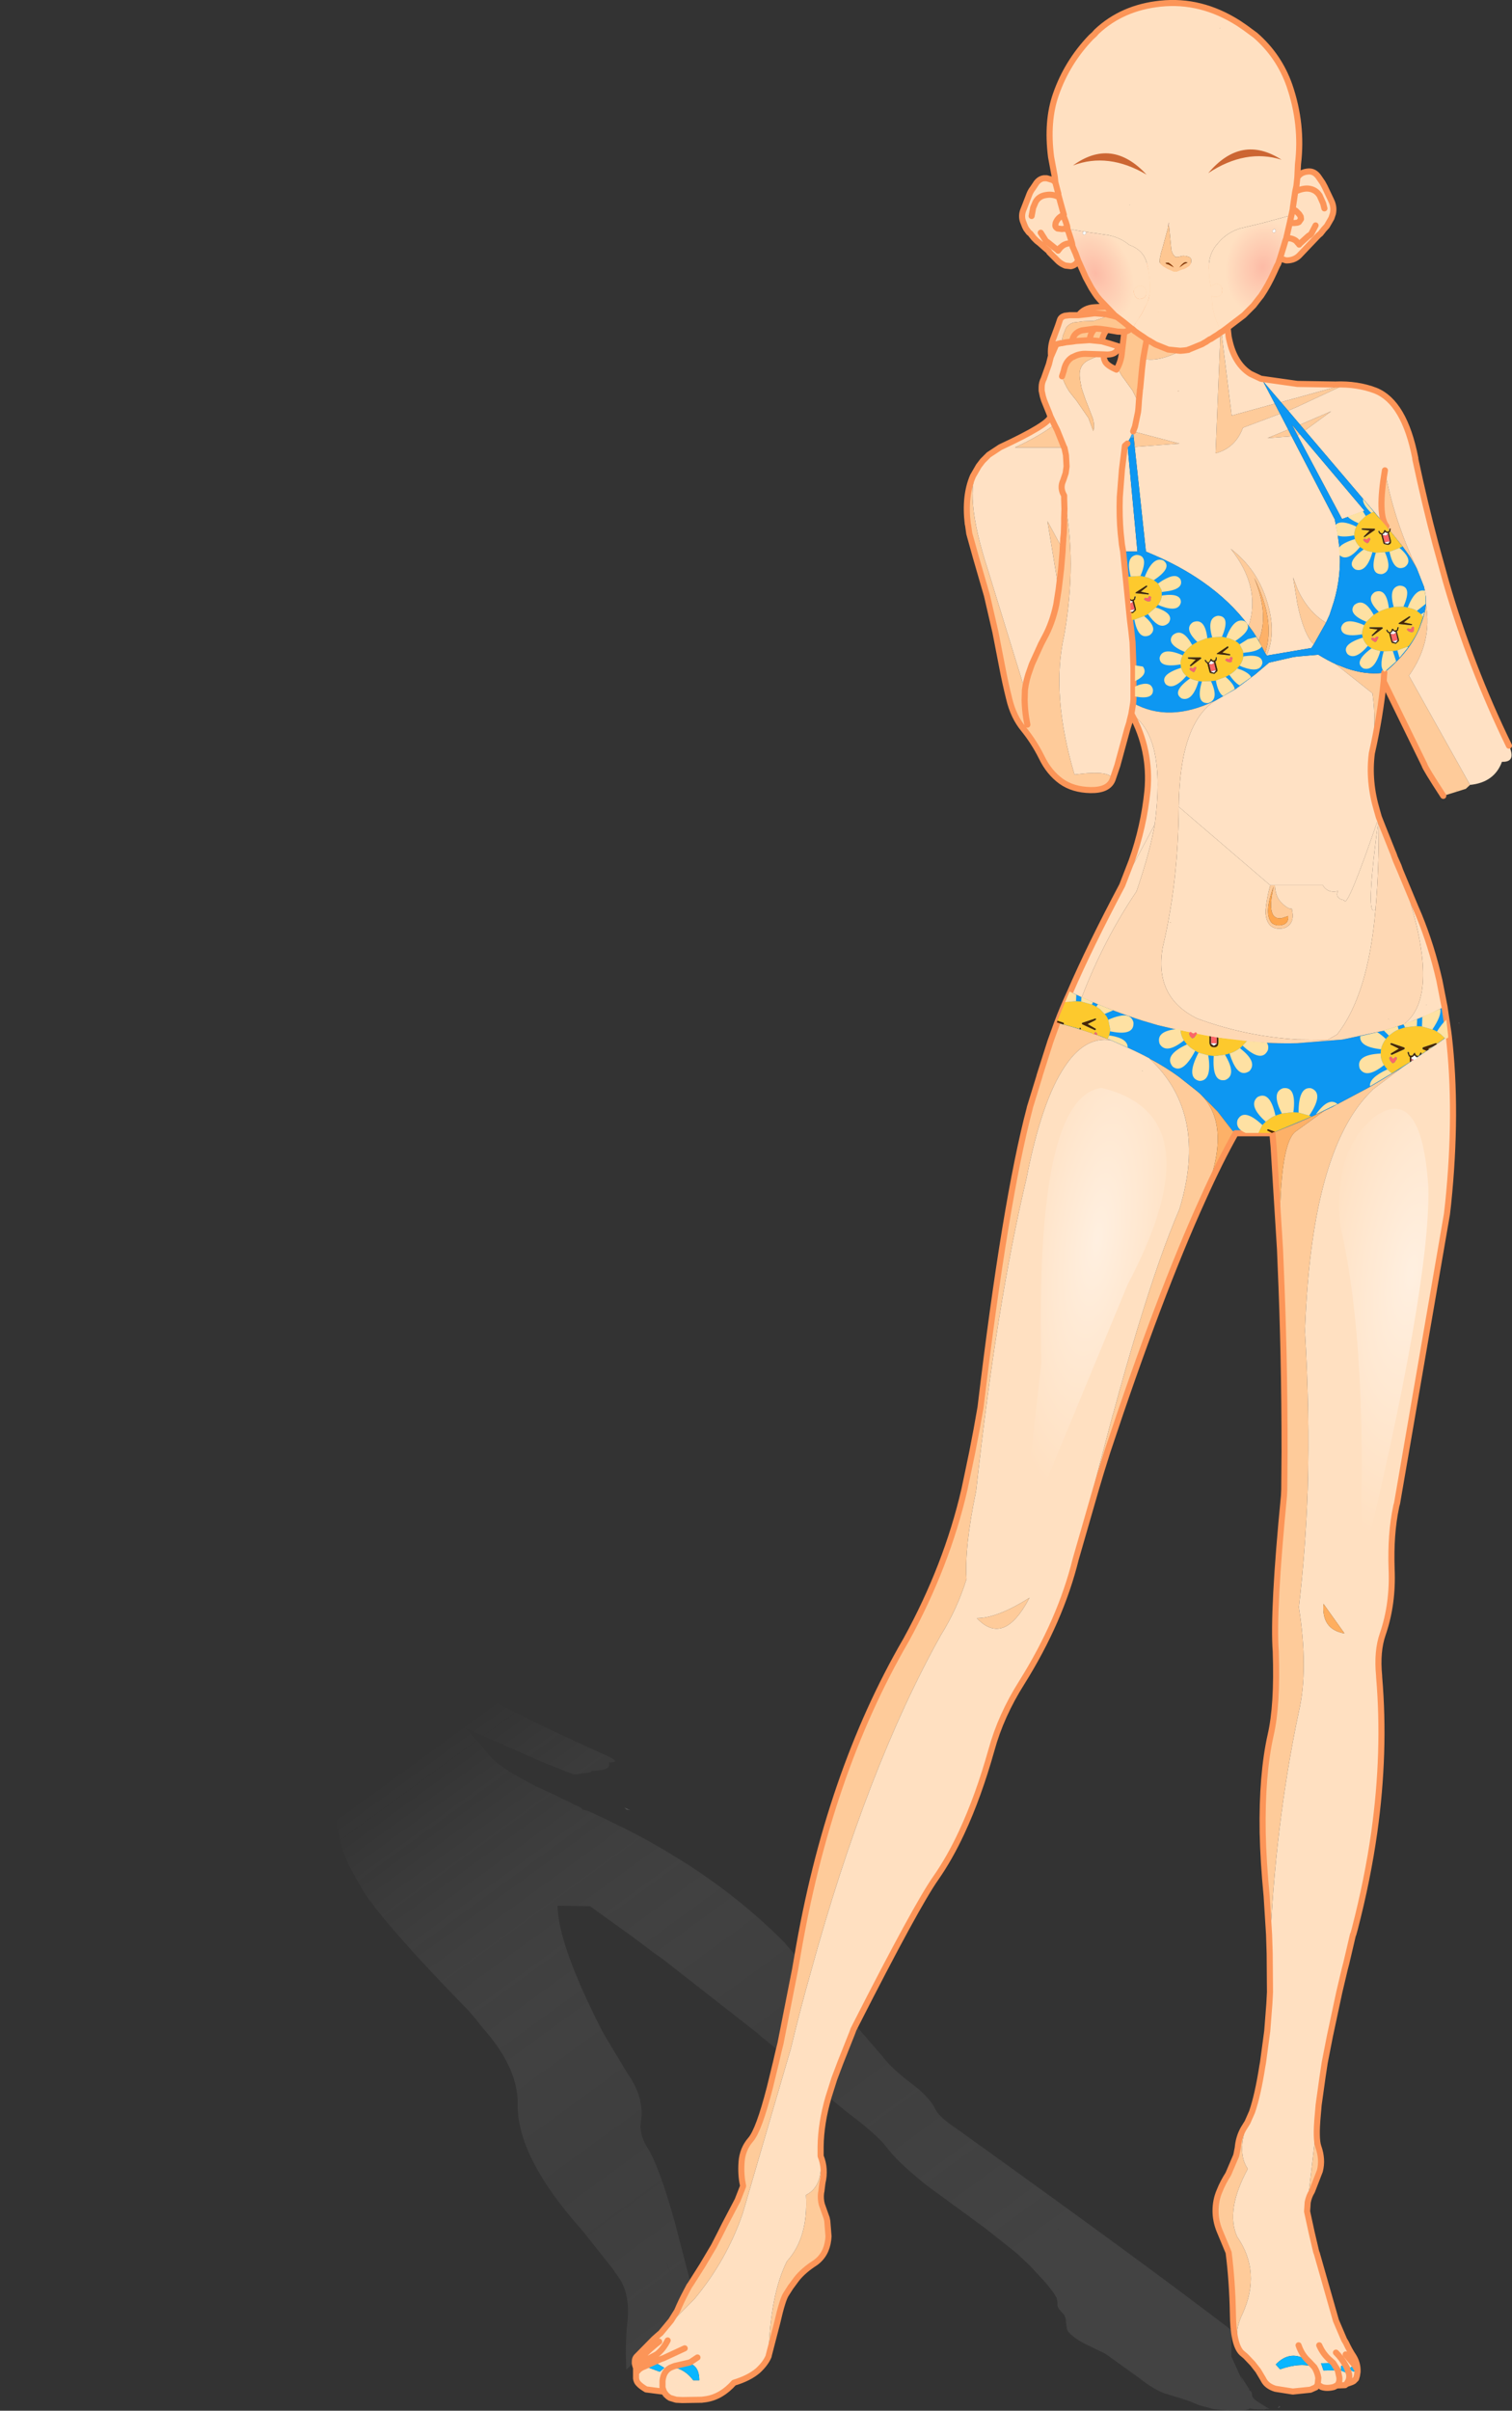
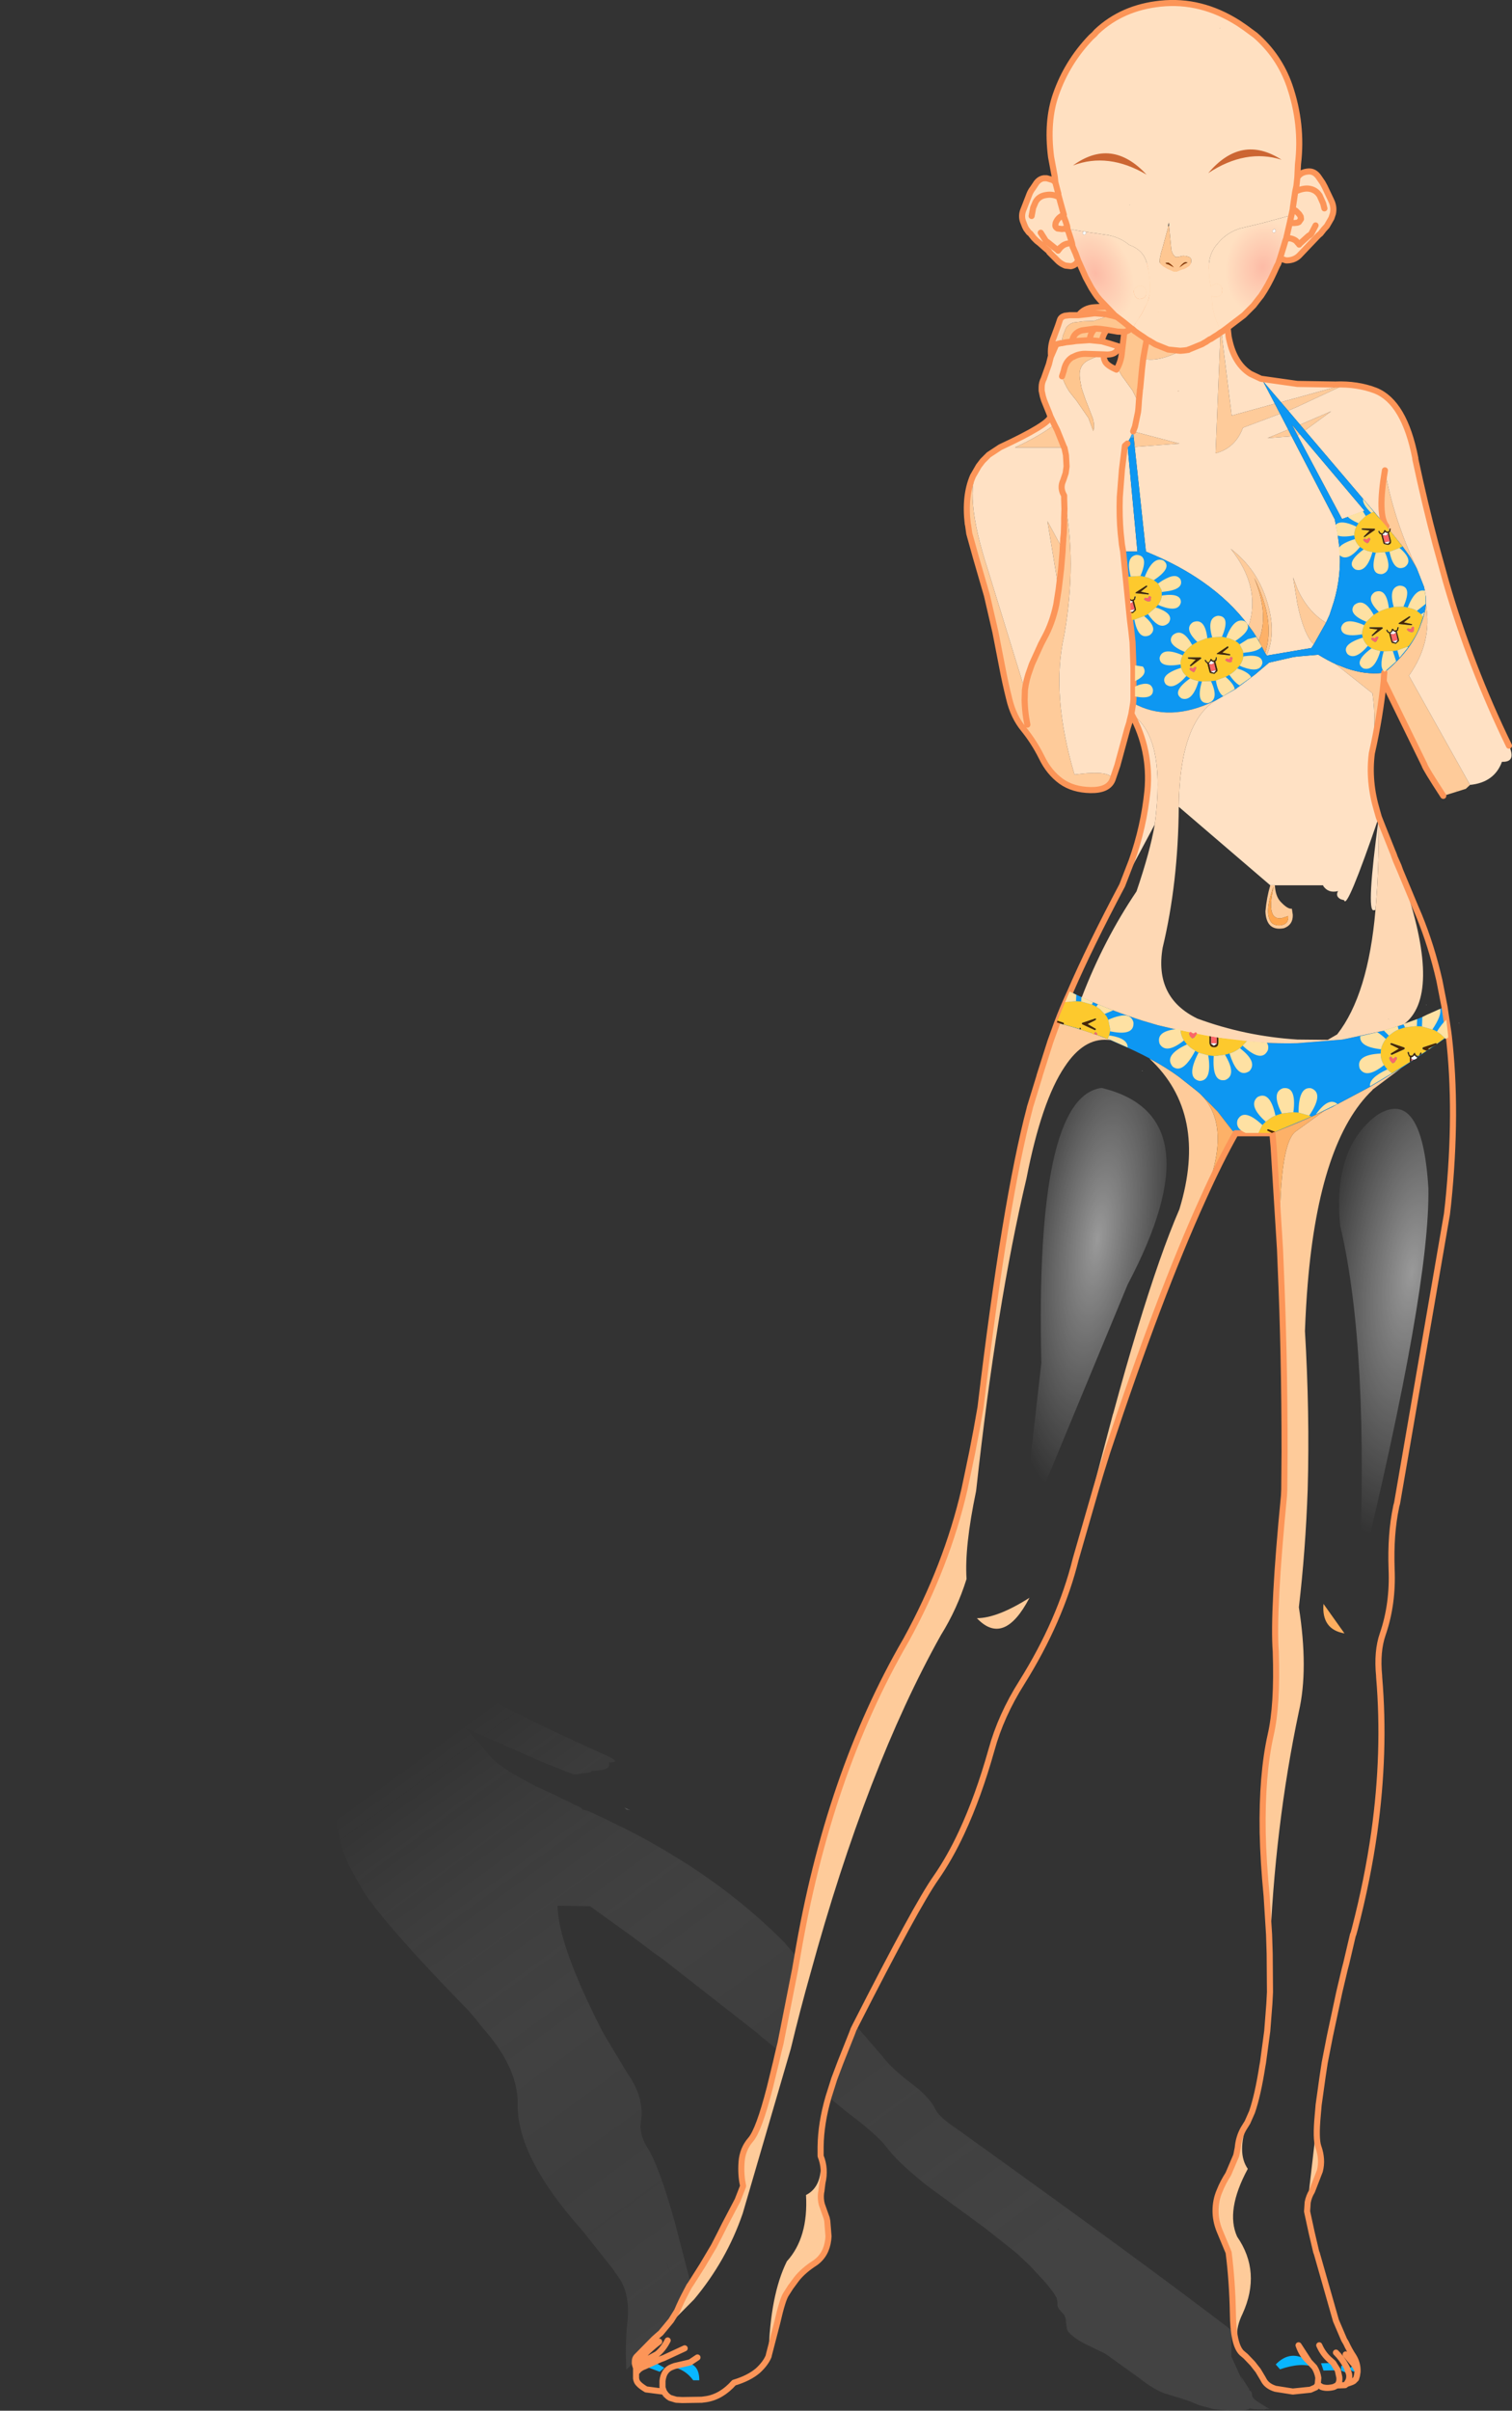
<svg xmlns="http://www.w3.org/2000/svg" height="396.2px" width="248.65px">
  <rect width="100%" height="100%" fill="#333333" stroke="none" />
  <g transform="matrix(1.0, 0.0, 0.0, 1.0, 100.35, -4.3)">
    <path d="M40.35 337.15 L44.85 342.35 45.0 342.6 45.05 342.6 Q46.4 344.35 49.45 346.65 52.5 348.95 53.45 350.9 53.95 352.05 56.3 353.7 L56.4 353.75 Q87.05 375.7 102.15 387.25 L102.15 391.6 104.1 395.9 103.7 394.8 105.1 397.0 Q105.0 397.1 105.2 397.2 L105.25 397.25 Q105.55 397.35 105.55 397.95 105.55 398.5 106.85 399.25 L108.45 400.25 108.05 400.2 107.95 400.2 107.6 400.3 105.85 400.25 105.1 400.1 105.05 400.25 104.45 400.4 102.05 400.5 99.3 400.25 97.0 399.65 96.6 399.5 95.3 398.95 93.95 398.5 92.3 398.0 91.5 397.75 Q89.6 397.2 86.95 395.1 L81.45 391.15 80.95 390.9 78.35 389.65 Q77.0 389.0 76.15 388.3 75.25 387.6 75.1 387.05 L74.95 385.95 Q75.0 385.4 74.65 384.75 L74.2 384.25 Q73.5 383.55 73.55 383.0 L73.55 382.6 73.4 381.95 Q72.85 380.85 71.15 378.95 L70.95 378.75 69.0 376.65 67.1 374.85 66.2 374.1 63.05 371.6 61.45 370.35 57.9 367.75 52.15 363.55 Q47.35 359.75 45.45 357.2 44.0 355.25 39.35 351.75 L35.9 348.95 36.85 345.95 37.85 343.3 39.8 338.4 39.95 338.0 40.0 337.85 40.35 337.15 M15.8 398.6 L15.8 399.05 13.3 399.0 11.85 398.75 15.05 398.7 15.8 398.6 M9.85 398.4 L8.6 398.3 8.6 397.35 8.8 397.3 Q9.2 398.05 9.85 398.4 M4.05 392.4 L2.65 393.75 Q2.45 389.35 2.8 386.25 3.35 381.5 1.5 378.75 L0.35 377.1 -0.6 375.9 -4.45 371.05 Q-15.6 358.6 -15.2 349.75 -15.35 344.45 -19.85 338.9 L-20.95 337.6 -22.1 336.15 -23.35 334.7 Q-36.55 321.2 -40.6 315.15 L-40.55 315.15 -41.75 313.1 -41.8 313.05 -43.0 310.85 -43.5 309.6 -43.55 309.6 -43.55 309.5 -44.0 308.3 -44.15 307.6 Q-45.0 304.7 -45.3 300.8 L-45.9 299.2 Q-46.9 297.0 -49.35 294.65 -52.1 292.0 -57.85 289.55 L-57.9 289.55 -57.85 289.6 -57.55 290.05 -57.25 290.5 -55.75 292.9 -55.25 293.8 Q-55.0 294.5 -57.6 294.45 L-62.6 293.75 Q-65.05 293.1 -67.4 292.1 -69.75 291.05 -72.25 290.2 L-76.9 288.1 -80.5 286.0 -84.25 283.7 -88.45 281.25 -93.15 278.75 -96.05 277.15 -96.95 276.6 -97.05 276.5 Q-99.85 274.65 -100.2 273.4 L-100.2 272.75 -100.1 272.4 -99.65 272.0 -98.6 271.55 Q-93.35 270.2 -93.85 269.7 L-94.3 269.5 -96.1 268.6 -96.55 268.4 -97.2 267.95 -97.5 267.75 -97.85 267.2 Q-97.95 266.7 -98.35 266.25 L-98.65 265.8 -98.65 265.75 -99.8 264.5 -100.15 263.75 -100.3 263.4 -99.95 263.15 -99.25 263.1 -98.0 263.1 Q-97.8 262.65 -96.35 262.65 L-95.55 262.65 -94.2 262.35 -91.7 262.2 -91.65 262.2 -94.8 260.05 -80.8 260.4 -78.6 262.15 -76.5 263.65 -76.15 263.9 -74.45 265.05 -74.35 265.15 -74.3 265.15 -74.2 265.25 Q-71.45 266.85 -68.3 267.55 L-66.4 267.9 -60.7 268.4 -55.1 268.55 -48.8 269.1 Q-43.65 269.9 -37.55 273.65 L-37.45 273.7 Q-32.5 276.65 -27.55 279.4 L-23.0 281.9 Q-12.6 287.5 -0.55 292.85 1.95 294.0 -0.25 293.95 0.35 295.25 -3.0 295.35 L-3.3 295.6 -6.0 295.95 -11.25 293.85 -23.95 288.25 Q-21.55 290.55 -19.85 292.9 L-19.8 292.9 Q-18.1 294.75 -14.4 296.7 L-13.6 297.15 -12.25 297.85 -8.8 299.45 -8.15 299.8 -7.5 300.1 -6.75 300.45 -6.2 300.75 -4.9 301.35 -4.45 301.75 -4.15 301.8 -4.0 301.85 -3.85 301.85 -3.75 301.9 -3.7 301.9 -1.0 303.15 0.2 303.75 Q4.45 305.75 8.45 308.1 L11.35 309.85 12.7 310.7 12.8 310.75 13.4 311.15 14.05 311.6 14.1 311.6 14.3 311.75 Q21.75 316.75 27.9 322.8 L28.6 323.5 30.75 326.0 30.4 328.0 28.0 340.15 27.7 341.35 24.35 338.6 24.4 338.6 8.6 326.25 7.25 325.3 3.45 322.45 -2.05 318.5 -3.3 317.6 -8.65 317.5 Q-8.65 319.25 -8.05 321.7 -6.55 327.85 -1.35 338.05 L-0.6 339.35 2.8 345.0 Q5.65 349.0 5.05 352.9 4.7 355.0 6.1 357.25 8.05 360.25 10.7 369.8 L13.25 379.65 13.0 380.0 12.45 381.05 Q11.65 382.55 11.0 384.1 L10.0 385.7 8.3 387.75 8.05 387.95 7.2 388.7 4.3 391.65 Q4.05 391.95 4.05 392.4 M9.7 377.35 L10.1 378.4 9.05 375.75 9.7 377.35 M73.6 370.6 L73.9 371.0 73.6 370.55 73.6 370.6 M-92.7 264.2 Q-92.9 264.45 -92.5 264.95 L-91.25 265.1 -91.05 265.8 -90.35 266.3 -88.05 266.85 -88.1 266.65 Q-88.1 266.25 -88.7 265.7 L-90.0 264.4 -91.0 264.35 -92.7 264.2" fill="url(#gradient0)" fill-rule="evenodd" stroke="none" />
    <path d="M2.75 301.75 L2.3 301.35 3.45 301.9 3.35 301.85 3.0 301.75 2.8 301.7 2.75 301.75" fill="url(#gradient1)" fill-rule="evenodd" stroke="none" />
-     <path d="M110.0 400.0 L109.85 400.05 109.75 400.05 110.05 399.7 110.2 399.85 110.0 400.0" fill="url(#gradient2)" fill-rule="evenodd" stroke="none" />
    <path d="M85.8 53.4 L85.15 48.05 101.05 48.05 Q101.0 50.35 101.1 52.45 101.15 54.4 101.35 56.2 L101.4 56.85 100.4 57.65 Q91.8 64.35 87.65 63.25 L87.9 61.85 88.55 58.45 88.85 58.35 Q89.8 57.85 89.3 57.3 L88.95 57.05 89.1 56.2 88.8 54.3 Q89.15 53.35 88.55 53.3 L85.8 53.4 M141.4 133.3 L140.7 133.95 137.0 135.1 Q134.0 130.5 133.9 130.0 L127.2 116.3 Q126.6 122.15 125.25 128.1 126.05 123.15 125.35 118.25 L119.3 113.45 121.1 114.15 Q124.2 115.2 126.9 114.9 L127.0 114.9 127.3 114.85 Q131.5 111.4 133.1 107.5 L133.15 107.35 Q133.95 105.35 134.15 103.65 135.25 109.85 131.35 115.35 L141.4 133.3 M116.35 352.0 Q116.0 355.8 116.45 357.1 117.2 359.2 116.7 361.1 L115.4 364.45 Q114.9 365.25 114.7 366.25 L116.35 352.0 M104.5 391.55 L103.85 391.0 Q102.45 389.65 102.4 384.45 102.3 379.25 101.7 374.5 L101.45 373.9 100.2 370.9 Q99.55 369.3 99.55 367.65 99.55 365.9 100.2 364.4 100.75 363.0 101.65 361.6 L102.95 358.55 103.2 357.3 Q103.35 355.55 104.15 354.15 L104.8 353.1 Q103.0 358.1 104.85 360.75 101.15 367.6 103.1 371.9 107.1 377.7 104.0 384.55 101.95 388.7 104.5 391.55 M108.45 325.4 L108.35 322.25 107.95 315.9 Q107.4 310.25 107.3 305.45 107.15 296.0 108.6 289.5 109.75 284.55 109.45 275.8 L109.45 275.75 Q108.95 269.1 110.8 250.15 L110.85 249.1 110.9 242.9 Q110.9 226.9 110.25 212.15 L110.15 209.65 Q109.85 192.85 112.6 190.35 L117.45 186.85 118.9 186.15 118.95 186.1 119.9 185.6 124.05 183.4 125.05 182.85 126.75 181.85 127.65 181.3 130.15 179.8 125.35 183.4 125.35 183.45 Q116.65 191.75 114.7 215.35 114.4 219.0 114.25 223.05 115.05 236.55 114.7 249.1 114.35 259.1 113.25 268.45 114.85 278.65 113.25 285.6 109.25 304.5 108.45 325.4 M97.45 201.4 Q90.35 217.0 81.75 242.9 L80.7 246.25 79.85 249.1 76.55 260.55 79.4 249.1 82.65 236.8 82.75 236.5 Q86.8 221.6 90.3 211.6 92.0 206.75 93.6 203.05 98.4 187.35 88.7 178.3 L88.75 178.3 Q91.3 179.65 93.5 181.25 L96.35 183.5 96.95 184.0 Q102.6 189.4 97.45 201.4 M34.6 358.65 Q35.45 360.75 34.9 363.05 L34.75 364.25 34.6 364.25 34.75 364.3 Q34.55 365.15 34.7 366.15 L34.8 366.6 35.25 367.9 35.6 368.85 35.7 369.35 35.9 371.85 35.85 372.4 Q35.55 374.9 33.7 376.2 31.75 377.45 30.65 378.85 L29.95 379.8 29.65 380.2 28.95 381.3 Q28.35 382.15 27.45 386.1 L26.1 391.3 26.05 391.3 Q26.3 381.5 29.05 375.95 32.6 372.05 32.2 365.05 35.1 363.6 34.6 358.65 M30.75 326.0 Q35.8 295.95 48.65 273.85 55.35 261.65 58.25 249.1 L58.85 246.25 59.55 242.9 60.25 239.25 60.9 235.6 Q64.95 201.7 69.0 186.4 L69.05 186.65 69.1 186.6 69.0 186.35 70.6 181.15 70.6 181.1 72.4 175.45 73.5 172.4 73.55 172.4 Q77.95 173.55 81.8 175.05 L82.3 175.25 81.8 175.2 Q77.85 174.9 74.75 179.6 70.95 185.2 68.45 198.0 63.55 218.6 60.2 249.1 L60.15 249.45 Q58.25 258.55 58.6 263.8 57.05 268.75 54.4 273.0 42.2 294.8 32.95 328.55 31.25 334.55 29.7 341.0 L21.8 368.05 Q19.15 375.8 13.8 382.2 L8.3 387.75 10.0 385.7 11.0 384.1 Q11.65 382.55 12.45 381.05 L13.0 380.0 13.25 379.65 15.15 376.65 17.05 373.45 18.15 371.3 18.8 370.0 20.95 365.9 21.85 363.6 21.85 363.5 Q21.45 361.75 21.6 359.65 21.75 357.5 23.1 355.95 24.45 354.4 26.25 347.4 L27.25 343.3 27.7 341.35 28.0 340.15 30.4 328.0 30.75 326.0 M82.6 132.45 Q81.9 134.2 79.0 134.15 76.1 134.1 74.15 132.7 72.15 131.25 70.95 128.75 69.7 126.25 68.0 124.15 66.3 122.1 65.6 119.1 64.95 116.5 64.45 113.85 L63.35 108.2 61.95 102.15 60.15 95.95 59.05 92.0 58.85 90.6 58.8 90.4 Q58.25 85.8 59.65 82.55 L60.6 80.9 Q58.0 85.35 62.1 97.9 L68.2 117.7 Q68.4 116.0 69.05 114.3 L69.35 113.45 70.85 110.15 71.35 109.2 Q72.7 106.75 73.35 103.7 L73.75 101.15 74.15 97.8 74.4 94.8 74.4 94.55 74.4 94.8 74.15 97.8 73.75 101.15 71.9 89.95 74.4 94.55 74.5 93.05 74.5 93.0 74.5 92.85 74.6 91.9 74.65 90.3 74.65 90.1 74.65 89.4 74.7 87.95 74.65 86.3 Q76.8 96.5 74.65 108.75 72.45 118.45 76.35 131.6 82.5 130.8 82.6 132.45 M109.3 70.65 L110.15 72.3 104.05 74.6 Q102.8 77.95 99.55 78.8 L100.4 57.95 102.2 72.6 109.3 70.65 M111.5 74.9 L112.05 76.0 108.1 76.3 111.5 74.9 M117.7 106.65 L115.7 110.2 Q114.05 108.6 113.0 103.5 L112.3 99.2 113.0 101.05 Q114.65 104.75 117.7 106.65 M107.95 112.05 L107.7 111.6 Q109.45 106.45 105.9 99.25 108.4 105.3 106.65 109.6 L105.8 108.25 105.0 107.15 Q107.05 100.8 102.05 94.5 106.3 97.75 107.95 102.95 109.65 108.15 107.95 112.05 M86.25 77.75 L86.1 76.25 86.0 75.2 93.6 77.2 86.25 77.75 M85.05 77.2 L85.1 77.85 84.6 77.9 84.6 77.85 84.65 77.55 85.05 77.2 M132.65 97.75 L131.6 95.9 130.3 94.1 127.85 91.05 127.8 91.0 127.65 90.8 Q126.15 88.9 127.4 81.6 128.8 89.55 132.65 97.75 M114.25 75.05 L113.45 74.1 118.55 71.9 114.25 75.05 M111.5 71.8 L110.3 70.4 119.35 67.9 120.5 67.65 113.0 71.15 111.5 71.8 M112.35 74.55 L112.45 74.5 113.4 75.65 113.05 75.9 112.35 74.55 M74.65 77.85 L66.55 77.85 Q70.65 75.95 73.05 74.1 L73.5 75.0 74.65 77.85 M68.6 123.4 L68.4 122.25 Q68.2 121.0 68.15 119.4 L68.2 117.7 68.15 119.4 Q68.2 121.0 68.4 122.25 L68.6 123.4 M127.2 116.3 L127.25 115.35 127.3 114.85 127.25 115.35 127.2 116.3 M139.25 134.25 L139.4 134.25 139.1 134.2 139.25 134.25 M108.55 149.8 L109.3 149.8 Q109.4 151.55 110.2 152.45 111.4 153.75 112.1 153.65 L112.25 154.65 Q112.3 156.3 110.8 156.85 107.9 157.4 107.75 154.1 107.95 151.8 108.55 149.8 M109.1 150.0 Q107.4 154.55 108.85 156.05 109.55 156.5 110.35 156.35 111.6 156.15 111.5 154.85 L110.45 155.2 Q107.8 155.65 109.1 150.0 M68.95 266.9 Q64.75 274.95 60.3 270.25 63.65 270.25 68.95 266.9" fill="#fecb9a" fill-rule="evenodd" stroke="none" />
    <path d="M101.4 56.85 L101.7 59.65 101.75 59.85 101.75 59.9 101.8 60.1 Q102.65 64.1 105.3 65.75 L107.0 66.55 113.0 67.4 119.25 67.5 Q122.85 67.35 125.85 68.5 130.6 70.4 132.4 79.6 L132.4 79.75 Q133.95 87.05 135.75 93.8 L137.45 99.95 Q141.45 113.8 147.8 126.85 149.05 129.6 146.65 129.5 145.4 132.9 141.4 133.3 L131.35 115.35 Q135.25 109.85 134.15 103.65 L134.15 102.5 133.85 100.8 132.75 98.0 132.65 97.75 Q128.8 89.55 127.4 81.6 126.15 88.9 127.65 90.8 L114.25 75.05 118.55 71.9 113.45 74.1 111.5 71.8 113.0 71.15 120.5 67.65 119.35 67.9 110.3 70.4 107.35 66.95 109.3 70.65 102.2 72.6 100.4 57.95 99.55 78.8 Q102.8 77.95 104.05 74.6 L110.15 72.3 111.5 74.9 108.1 76.3 112.05 76.0 119.15 89.65 119.6 91.9 119.95 94.55 Q120.25 99.0 119.0 103.2 L118.3 105.35 117.7 106.65 Q114.65 104.75 113.0 101.05 L112.3 99.2 113.0 103.5 Q114.05 108.6 115.7 110.2 L115.3 110.8 107.95 112.05 Q109.65 108.15 107.95 102.95 106.3 97.75 102.05 94.5 107.05 100.8 105.0 107.15 102.0 103.1 97.4 99.9 93.75 97.35 89.15 95.4 L88.1 94.95 86.25 77.75 93.6 77.2 86.0 75.2 86.3 74.4 86.8 72.0 86.85 71.55 86.9 70.9 86.85 71.55 86.8 72.0 86.3 74.4 86.0 75.2 85.5 76.3 85.05 77.1 85.05 77.2 84.65 77.55 84.6 77.85 84.6 77.9 85.1 77.85 86.7 94.95 84.35 94.95 85.45 105.95 85.5 106.4 85.7 108.0 85.9 109.85 86.05 114.1 86.05 114.95 86.05 116.75 86.05 116.8 86.05 118.3 86.05 119.25 86.0 119.85 85.7 121.65 85.4 122.85 85.4 122.95 85.05 124.05 83.4 130.1 82.6 132.45 Q82.5 130.8 76.35 131.6 72.45 118.45 74.65 108.75 76.8 96.5 74.65 86.3 L74.65 85.75 Q73.9 84.5 74.5 83.25 L74.9 82.05 75.05 80.95 74.95 79.1 74.7 77.9 74.65 77.85 74.7 77.9 74.95 79.1 75.05 80.95 74.9 82.05 74.5 83.25 Q73.9 84.5 74.65 85.75 L74.65 86.3 74.7 87.95 74.65 89.4 74.65 90.1 74.65 90.3 74.6 91.9 74.5 92.85 74.5 93.0 74.5 93.05 74.4 94.55 71.9 89.95 73.75 101.15 73.35 103.7 Q72.7 106.75 71.35 109.2 L70.85 110.15 69.35 113.45 69.05 114.3 Q68.4 116.0 68.2 117.7 L62.1 97.9 Q58.0 85.35 60.6 80.9 L61.25 80.05 62.25 79.05 64.15 77.8 Q72.2 74.05 72.4 72.75 L72.2 72.2 71.35 70.1 71.15 69.45 70.95 68.5 70.95 67.95 Q70.95 67.2 71.3 66.55 L72.15 64.15 72.45 62.95 72.5 62.85 73.35 60.9 74.1 60.7 74.25 60.7 75.0 60.55 75.95 60.45 76.6 60.35 78.8 60.2 78.85 60.2 80.85 60.4 82.05 60.75 83.65 61.25 Q83.3 62.75 81.25 62.55 81.05 63.05 81.4 63.75 81.75 64.4 83.25 65.05 L83.5 64.6 83.65 65.1 Q83.9 65.8 84.5 66.55 L85.9 68.5 85.95 68.6 86.7 70.1 86.9 70.9 86.95 70.1 87.1 68.5 87.1 68.35 87.15 68.35 87.15 68.2 87.45 65.0 87.65 63.25 Q91.8 64.35 100.4 57.65 L101.4 56.85 M125.25 128.1 Q124.65 132.7 126.1 137.55 L126.4 138.6 Q121.1 154.05 120.7 152.25 L120.15 152.1 Q119.2 151.6 119.7 150.75 118.1 151.15 117.25 149.9 L117.25 149.8 109.3 149.8 108.55 149.8 93.5 136.9 Q93.65 123.2 99.5 119.45 L102.9 117.5 106.05 115.15 108.35 113.2 112.3 112.3 113.0 112.2 116.45 111.9 Q117.9 112.8 119.3 113.45 L125.35 118.25 Q126.05 123.15 125.25 128.1 M128.8 144.6 L128.95 145.05 129.65 146.65 129.9 147.35 129.25 145.85 128.95 145.05 128.95 145.0 128.8 144.6 M84.2 149.8 L85.75 145.8 Q87.75 140.2 88.35 134.25 88.95 127.6 85.75 121.7 91.45 125.45 89.55 139.8 L84.2 149.8 M107.35 66.95 L106.85 66.65 106.9 66.7 107.35 66.95 M93.45 68.5 L93.35 68.6 93.45 68.6 93.45 68.5 M84.35 94.95 L84.15 93.8 84.05 92.85 83.95 91.95 Q83.7 89.2 83.8 86.0 L84.15 81.5 84.45 79.1 84.5 78.7 84.6 77.9 84.5 78.7 84.45 79.1 84.15 81.5 83.8 86.0 Q83.7 89.2 83.95 91.95 L84.05 92.85 84.15 93.8 84.35 94.95 M112.45 74.5 L112.35 74.55 112.05 74.05 112.45 74.5 M113.05 75.9 L113.4 75.65 124.05 88.25 120.35 89.6 113.05 75.9 M74.3 66.15 Q74.7 67.4 75.4 68.5 L75.65 68.85 76.4 69.8 76.65 70.1 78.65 73.0 79.45 75.15 Q79.7 74.0 79.3 72.9 L78.25 70.2 78.2 70.1 77.65 68.5 77.5 68.0 77.25 66.65 77.2 66.05 Q77.1 64.15 78.85 63.4 80.1 62.8 81.25 62.55 L78.1 62.45 Q77.05 62.45 76.15 62.95 L76.0 63.0 Q74.9 63.65 74.6 65.2 L74.3 66.15 M72.4 72.75 L73.05 74.1 72.4 72.75 M73.05 74.1 Q70.65 75.95 66.55 77.85 L74.65 77.85 73.5 75.0 73.05 74.1 M126.4 138.6 Q126.45 147.15 125.85 153.85 L125.55 153.9 Q124.3 154.15 126.4 138.6" fill="#ffe1c4" fill-rule="evenodd" stroke="none" />
    <path d="M86.05 116.75 L86.1 116.8 86.05 116.8 86.05 116.75 M126.9 114.9 L126.9 114.75 126.95 114.85 127.0 114.9 126.9 114.9 M107.35 66.95 L106.9 66.7 106.85 66.65 107.35 66.95 M87.5 180.3 L87.45 180.25 87.55 180.25 87.5 180.3 M115.65 187.7 L115.65 187.65 115.65 187.7 M118.9 186.15 L118.9 186.1 118.95 186.1 118.9 186.15 M128.0 171.75 L128.05 171.85 127.95 171.75 128.0 171.75 M139.6 172.5 L139.5 172.45 139.6 172.45 139.6 172.5 M134.2 169.5 L134.15 169.45 134.25 169.45 134.2 169.5 M137.85 174.1 L137.7 174.1 137.85 174.1" fill="#ffffff" fill-rule="evenodd" stroke="none" />
    <path d="M137.2 169.75 L137.85 174.1 137.85 174.15 137.9 174.5 136.0 175.85 135.35 176.3 130.15 179.8 127.65 181.3 126.75 181.85 125.05 182.85 124.05 183.4 119.9 185.6 118.95 186.1 118.9 186.1 118.9 186.15 117.45 186.85 115.65 187.7 113.0 188.85 108.95 190.5 108.9 190.55 102.85 190.55 102.3 190.1 99.9 187.0 96.95 184.0 96.35 183.5 93.5 181.25 Q91.3 179.65 88.75 178.3 L88.7 178.25 Q86.45 177.05 84.0 176.0 L82.3 175.25 81.8 175.05 Q77.95 173.55 73.55 172.4 L73.5 172.4 Q74.4 170.0 75.65 167.3 L77.55 168.2 Q82.4 170.4 87.55 172.05 L90.1 172.8 95.85 174.15 Q104.85 175.95 113.0 175.75 L120.4 175.15 121.15 175.0 126.95 173.75 127.1 173.75 127.15 173.7 130.5 172.65 134.45 171.1 137.2 169.75 M109.3 70.65 L107.35 66.95 110.3 70.4 111.5 71.8 113.45 74.1 114.25 75.05 127.65 90.8 127.8 91.0 127.85 91.05 130.3 94.1 131.6 95.9 132.65 97.75 132.75 98.0 133.85 100.8 134.15 102.5 134.15 103.65 Q133.95 105.35 133.15 107.35 L133.1 107.5 Q131.5 111.4 127.3 114.85 L126.95 114.85 126.9 114.75 126.9 114.9 Q124.2 115.2 121.1 114.15 L119.3 113.45 Q117.9 112.8 116.45 111.9 L113.0 112.2 112.3 112.3 108.35 113.2 106.05 115.15 102.9 117.5 99.5 119.45 Q91.9 123.15 86.0 119.85 L86.05 119.25 86.05 118.3 86.05 116.8 86.1 116.8 86.05 116.75 86.05 114.95 86.05 114.1 85.9 109.85 85.7 108.0 85.5 106.4 85.45 105.95 84.35 94.95 86.7 94.95 85.1 77.85 85.05 77.2 85.05 77.1 85.5 76.3 86.1 76.25 86.25 77.75 88.1 94.95 89.15 95.4 Q93.75 97.35 97.4 99.9 102.0 103.1 105.0 107.15 L105.8 108.25 106.65 109.6 107.7 111.6 107.95 112.05 115.3 110.8 115.7 110.2 117.7 106.65 118.3 105.35 119.0 103.2 Q120.25 99.0 119.95 94.55 L119.6 91.9 119.15 89.65 112.05 76.0 111.5 74.9 110.15 72.3 109.3 70.65 M112.45 74.5 L112.05 74.05 112.35 74.55 113.05 75.9 120.35 89.6 124.05 88.25 113.4 75.65 112.45 74.5 M115.65 187.7 L115.65 187.65 115.65 187.7 M137.85 174.1 L137.7 174.1 137.85 174.1 M131.65 173.3 L131.7 173.3 131.75 173.3 131.65 173.3 M126.95 173.75 L127.0 173.9 126.95 173.75 M124.5 180.9 L124.5 180.85 124.4 180.8 124.5 180.9" fill="#0d97f2" fill-rule="evenodd" stroke="none" />
    <path d="M77.05 56.1 Q77.95 54.9 79.65 54.8 L80.55 54.75 82.6 53.9 85.7 53.4 85.8 53.4 88.55 53.3 Q89.15 53.35 88.8 54.3 L89.1 56.2 88.95 57.05 89.3 57.3 Q89.8 57.85 88.85 58.35 L88.55 58.45 87.9 61.85 87.65 63.25 87.45 65.0 87.15 68.2 87.15 68.35 87.1 68.35 87.1 68.5 86.95 70.1 86.9 70.9 86.7 70.1 85.95 68.6 85.9 68.5 84.5 66.55 Q83.9 65.8 83.65 65.1 L83.5 64.6 Q84.05 63.5 84.15 62.2 L84.55 58.85 83.45 58.8 81.7 58.5 80.55 58.35 79.75 58.3 77.55 58.6 Q76.15 59.0 75.95 60.45 76.15 59.0 77.55 58.6 L79.75 58.3 80.55 58.35 81.7 58.5 Q81.05 59.2 80.85 60.4 L78.85 60.2 78.8 60.2 76.6 60.35 75.95 60.45 75.0 60.55 74.25 60.7 74.4 59.65 74.45 59.45 74.95 58.2 Q75.45 57.5 76.25 57.3 L77.85 57.1 79.5 57.05 81.05 56.55 Q81.35 56.4 81.6 56.2 L81.85 56.0 81.95 56.05 82.65 56.2 83.5 56.45 Q85.15 56.85 86.0 57.7 L85.8 58.1 Q87.3 58.85 88.55 58.45 87.3 58.85 85.8 58.1 L86.0 57.7 Q85.15 56.85 83.5 56.45 L82.65 56.2 81.95 56.05 81.85 56.0 81.6 55.95 79.85 55.8 79.7 55.8 79.55 55.8 79.2 55.85 78.8 55.9 77.05 56.1 M88.8 54.3 L88.75 54.35 Q88.3 55.4 87.25 55.55 L86.05 55.55 86.0 55.55 85.65 55.35 Q84.3 54.6 82.85 54.65 L80.55 54.75 82.85 54.65 Q84.3 54.6 85.65 55.35 L86.0 55.55 86.05 55.55 87.25 55.55 Q88.3 55.4 88.75 54.35 L88.8 54.3 M85.8 58.1 Q85.3 58.7 84.55 58.85 85.3 58.7 85.8 58.1 M86.05 55.55 L87.35 56.2 88.65 56.9 88.95 57.05 88.65 56.9 87.35 56.2 86.05 55.55 M87.1 68.35 L87.15 68.2 87.1 68.35 M93.45 68.5 L93.45 68.6 93.35 68.6 93.45 68.5 M79.75 58.3 Q78.95 59.0 78.85 60.2 78.95 59.0 79.75 58.3 M81.25 62.55 Q80.1 62.8 78.85 63.4 77.1 64.15 77.2 66.05 L77.25 66.65 77.5 68.0 77.65 68.5 78.2 70.1 78.25 70.2 79.3 72.9 Q79.7 74.0 79.45 75.15 L78.65 73.0 76.65 70.1 76.4 69.8 75.65 68.85 75.4 68.5 Q74.7 67.4 74.3 66.15 L74.6 65.2 Q74.9 63.65 76.0 63.0 L76.15 62.95 Q77.05 62.45 78.1 62.45 L81.25 62.55" fill="#fec68f" fill-rule="evenodd" stroke="none" />
    <path d="M72.5 62.85 Q72.35 61.1 72.95 59.7 L73.65 57.8 73.95 56.9 Q74.1 56.4 74.75 56.2 L75.6 56.1 77.05 56.1 78.8 55.9 79.2 55.85 79.55 55.8 79.7 55.8 79.85 55.8 81.6 55.95 81.85 56.0 81.6 56.2 Q81.35 56.4 81.05 56.55 L79.5 57.05 77.85 57.1 76.25 57.3 Q75.45 57.5 74.95 58.2 L74.45 59.45 74.4 59.65 74.25 60.7 74.1 60.7 73.35 60.9 72.5 62.85" fill="#fedbba" fill-rule="evenodd" stroke="none" />
    <path d="M86.1 76.25 L85.5 76.3 86.0 75.2 86.1 76.25 M126.95 114.85 L127.3 114.85 127.0 114.9 126.95 114.85" fill="#3eacf4" fill-rule="evenodd" stroke="none" />
-     <path d="M129.9 147.35 L132.4 153.35 133.0 154.75 Q135.05 159.75 136.35 165.4 L137.2 169.75 134.45 171.1 130.5 172.65 Q136.7 168.0 130.8 150.1 L130.85 150.1 130.95 150.15 130.8 149.8 130.5 148.9 129.9 147.35 M137.9 174.5 Q139.35 186.95 137.8 202.1 L137.6 203.85 129.4 251.35 129.25 251.9 129.25 251.95 Q128.3 256.4 128.5 262.15 128.75 267.9 127.05 272.85 126.05 275.7 126.45 279.75 L126.45 279.9 Q127.5 292.25 125.65 305.45 124.55 313.2 122.45 321.3 L122.2 322.2 122.15 322.25 121.05 326.95 120.8 327.9 119.9 331.7 118.35 338.95 117.5 343.3 117.15 345.6 116.5 350.25 116.45 350.85 116.35 352.0 114.7 366.25 114.6 367.75 115.35 371.2 116.1 374.4 116.2 374.65 119.35 385.7 120.7 388.85 121.0 389.35 Q121.55 390.55 122.25 391.6 122.95 392.75 122.9 394.1 L122.8 394.75 122.65 395.25 122.25 395.65 121.95 395.8 121.2 395.9 121.1 396.1 120.85 396.3 119.6 396.35 119.55 396.3 119.5 396.35 119.0 396.6 Q117.85 396.9 117.0 396.6 L116.35 396.2 116.05 396.65 115.15 397.05 112.25 397.35 109.4 396.9 Q108.1 396.5 107.55 395.6 L107.3 395.15 106.55 393.9 105.65 392.75 104.5 391.55 Q101.95 388.7 104.0 384.55 107.1 377.7 103.1 371.9 101.15 367.6 104.85 360.75 103.0 358.1 104.8 353.1 L105.55 351.4 Q106.5 348.65 107.25 343.85 L107.35 343.3 108.05 338.1 108.4 333.6 108.5 331.7 108.45 325.4 Q109.25 304.5 113.25 285.6 114.85 278.65 113.25 268.45 114.35 259.1 114.7 249.1 115.05 236.55 114.25 223.05 114.4 219.0 114.7 215.35 116.65 191.75 125.35 183.45 L125.35 183.4 130.15 179.8 135.35 176.3 136.0 175.85 137.9 174.5 M76.55 260.55 Q74.05 270.65 67.7 280.8 64.25 286.25 62.7 291.9 60.55 299.55 57.8 305.45 55.85 309.65 53.55 312.95 50.35 317.5 40.35 337.15 L40.0 337.85 39.95 338.0 39.8 338.4 37.85 343.3 36.85 345.95 35.9 348.95 Q34.65 353.25 34.6 357.1 L34.6 358.6 34.6 358.65 Q35.1 363.6 32.2 365.05 32.6 372.05 29.05 375.95 26.3 381.5 26.05 391.3 L26.1 391.3 26.05 391.55 Q25.55 392.75 24.3 393.9 22.85 395.15 20.35 395.9 18.3 398.2 15.8 398.6 L15.05 398.7 11.85 398.75 10.85 398.7 9.85 398.4 Q9.2 398.05 8.8 397.3 L8.6 397.35 5.9 397.0 Q5.0 396.45 4.7 396.1 4.35 395.8 4.25 395.2 L4.25 394.4 4.25 393.45 Q4.0 392.85 4.05 392.4 4.05 391.95 4.3 391.65 L7.2 388.7 8.05 387.95 8.3 387.75 13.8 382.2 Q19.15 375.8 21.8 368.05 L29.7 341.0 Q31.25 334.55 32.95 328.55 42.2 294.8 54.4 273.0 57.05 268.75 58.6 263.8 58.25 258.55 60.15 249.45 L60.2 249.1 Q63.55 218.6 68.45 198.0 70.95 185.2 74.75 179.6 77.85 174.9 81.8 175.2 L82.3 175.25 84.0 176.0 Q86.45 177.05 88.7 178.25 L88.75 178.3 88.7 178.3 Q98.4 187.35 93.6 203.05 92.0 206.75 90.3 211.6 86.8 221.6 82.75 236.5 L82.65 236.8 79.4 249.1 76.55 260.55 M75.65 167.3 Q78.85 159.9 84.2 149.8 L89.55 139.8 Q88.8 144.2 86.55 150.8 81.15 158.8 77.55 168.2 L75.65 167.3 M90.1 172.8 L90.1 172.75 90.1 172.8 M93.5 136.9 L108.55 149.8 Q107.95 151.8 107.75 154.1 107.9 157.4 110.8 156.85 112.3 156.3 112.25 154.65 L112.1 153.65 Q111.4 153.75 110.2 152.45 109.4 151.55 109.3 149.8 L117.25 149.8 117.25 149.9 Q118.1 151.15 119.7 150.75 119.2 151.6 120.15 152.1 L120.7 152.25 Q121.1 154.05 126.4 138.6 124.3 154.15 125.55 153.9 L125.85 153.85 Q124.65 167.8 119.55 174.3 L118.0 175.2 113.0 175.15 Q104.4 174.6 96.55 171.7 89.45 168.25 90.85 160.05 93.4 149.45 93.5 136.9 M92.1 155.95 L92.2 155.9 92.05 155.9 92.1 155.95 M87.55 180.25 L87.45 180.25 87.5 180.3 87.55 180.3 87.55 180.25 M134.2 169.5 L134.25 169.45 134.15 169.45 134.2 169.5 M120.75 272.75 L117.3 267.9 Q116.95 272.1 120.75 272.75 M68.95 266.9 Q63.65 270.25 60.3 270.25 64.75 274.95 68.95 266.9 M9.45 388.95 Q8.75 390.35 7.7 391.2 L6.5 391.85 Q4.9 392.45 4.5 394.0 4.3 394.15 4.25 394.4 4.3 394.15 4.5 394.0 4.9 392.45 6.5 391.85 L7.7 391.2 Q8.75 390.35 9.45 388.95 M4.25 393.45 Q4.4 392.55 4.9 392.0 L5.65 391.25 Q6.8 390.1 8.05 389.15 6.8 390.1 5.65 391.25 L4.9 392.0 Q4.4 392.55 4.25 393.45 M7.25 392.5 L5.7 393.2 8.15 394.1 8.9 393.45 7.25 392.5 8.25 392.05 8.8 391.85 12.25 390.25 8.8 391.85 8.25 392.05 7.25 392.5 M14.35 391.75 L13.15 392.55 12.75 392.65 13.15 392.55 14.35 391.75 M5.7 393.2 Q4.85 393.5 4.5 394.0 4.85 393.5 5.7 393.2 M12.75 392.65 L10.6 393.15 10.2 393.3 Q12.35 393.7 13.65 395.5 L14.65 395.5 Q14.65 393.0 12.75 392.65 M10.2 393.3 Q8.8 393.8 8.6 395.6 L8.6 396.4 8.6 396.7 8.8 397.3 8.6 396.7 8.6 396.4 8.6 395.6 Q8.8 393.8 10.2 393.3 M114.85 392.35 Q111.9 390.35 109.45 392.9 L110.15 393.7 Q113.6 392.5 115.8 393.35 L114.95 392.45 114.85 392.35 Q113.75 391.35 113.2 389.75 113.75 391.35 114.85 392.35 M116.35 396.2 L116.45 395.1 Q116.3 394.15 115.8 393.35 116.3 394.15 116.45 395.1 L116.35 396.2 M118.9 392.65 L116.9 392.7 117.3 393.9 119.65 393.85 119.9 395.0 Q120.0 395.85 119.55 396.3 120.0 395.85 119.9 395.0 L119.65 393.85 118.9 392.65 118.45 392.25 Q117.25 391.25 116.6 389.75 117.25 391.25 118.45 392.25 L118.9 392.65 M120.9 393.0 L120.2 393.15 120.2 393.9 121.5 394.45 121.15 393.45 120.9 393.0 Q120.3 391.9 119.35 390.95 120.3 391.9 120.9 393.0 M122.4 393.0 L121.6 393.5 Q121.8 394.15 122.9 394.1 L122.85 393.75 122.4 393.0 120.95 391.25 122.4 393.0 M121.5 394.45 Q121.65 395.3 121.2 395.9 121.65 395.3 121.5 394.45" fill="#ffe0c1" fill-rule="evenodd" stroke="none" />
    <path d="M69.0 186.4 L69.0 186.35 69.0 186.4 69.0 186.35 69.1 186.6 69.05 186.65 69.0 186.4" fill="#009f38" fill-rule="evenodd" stroke="none" />
    <path d="M126.4 138.6 L127.05 140.25 128.65 144.25 128.8 144.6 128.95 145.0 128.95 145.05 129.25 145.85 129.9 147.35 130.5 148.9 130.8 149.8 130.55 149.8 130.5 149.8 130.75 150.0 130.85 150.1 130.8 150.1 Q136.7 168.0 130.5 172.65 L127.15 173.7 127.1 173.75 126.95 173.75 121.15 175.0 120.4 175.15 113.0 175.75 Q104.85 175.95 95.85 174.15 L90.1 172.8 87.55 172.05 Q82.4 170.4 77.55 168.2 81.15 158.8 86.55 150.8 88.8 144.2 89.55 139.8 91.45 125.45 85.75 121.7 L85.7 121.65 86.0 119.85 Q91.9 123.15 99.5 119.45 93.65 123.2 93.5 136.9 93.4 149.45 90.85 160.05 89.45 168.25 96.55 171.7 104.4 174.6 113.0 175.15 L118.0 175.2 119.55 174.3 Q124.65 167.8 125.85 153.85 126.45 147.15 126.4 138.6 M90.1 172.8 L90.1 172.75 90.1 172.8 M128.0 171.75 L127.95 171.75 128.05 171.85 128.0 171.75" fill="#fed8b4" fill-rule="evenodd" stroke="none" />
    <path d="M110.15 209.65 L109.1 192.8 108.9 190.55 108.95 190.5 113.0 188.85 115.65 187.7 117.45 186.85 112.6 190.35 Q109.85 192.85 110.15 209.65 M102.85 190.55 Q100.25 195.15 97.45 201.4 102.6 189.4 96.95 184.0 L99.9 187.0 102.3 190.1 102.85 190.55 M107.7 111.6 L106.65 109.6 Q108.4 105.3 105.9 99.25 109.45 106.45 107.7 111.6" fill="#fdb168" fill-rule="evenodd" stroke="none" />
    <path d="M109.1 150.0 Q107.8 155.65 110.45 155.2 L111.5 154.85 Q111.6 156.15 110.35 156.35 109.55 156.5 108.85 156.05 107.4 154.55 109.1 150.0" fill="#fea64e" fill-rule="evenodd" stroke="none" />
-     <path d="M130.5 149.8 L130.55 149.8 130.5 149.8 M92.1 155.95 L92.05 155.9 92.2 155.9 92.1 155.95" fill="#ffc488" fill-rule="evenodd" stroke="none" />
    <path d="M87.5 180.3 L87.55 180.25 87.55 180.3 87.5 180.3 M131.65 173.3 L131.75 173.3 131.7 173.3 131.65 173.3 M124.5 180.9 L124.4 180.8 124.5 180.85 124.5 180.9" fill="#e3d8ac" fill-rule="evenodd" stroke="none" />
    <path d="M126.95 173.75 L127.0 173.9 126.95 173.75" fill="#151515" fill-rule="evenodd" stroke="none" />
    <path d="M120.75 272.75 Q116.95 272.1 117.3 267.9 L120.75 272.75" fill="#feae5f" fill-rule="evenodd" stroke="none" />
    <path d="M5.7 393.2 L7.25 392.5 8.9 393.45 8.15 394.1 5.7 393.2 M10.2 393.3 L10.6 393.15 12.75 392.65 Q14.65 393.0 14.65 395.5 L13.65 395.5 Q12.35 393.7 10.2 393.3 M115.8 393.35 Q113.6 392.5 110.15 393.7 L109.45 392.9 Q111.9 390.35 114.85 392.35 L114.95 392.45 115.8 393.35 M119.65 393.85 L117.3 393.9 116.9 392.7 118.9 392.65 119.65 393.85 M121.5 394.45 L120.2 393.9 120.2 393.15 120.9 393.0 121.15 393.45 121.5 394.45 M122.9 394.1 Q121.8 394.15 121.6 393.5 L122.4 393.0 122.85 393.75 122.9 394.1" fill="#09b6ff" fill-rule="evenodd" stroke="none" />
-     <path d="M85.8 53.4 L85.15 48.05 101.05 48.05 Q101.0 50.35 101.1 52.45 101.15 54.4 101.35 56.2 L101.4 56.85 101.7 59.65 101.75 59.85 101.75 59.9 101.8 60.1 Q102.65 64.1 105.3 65.75 L107.0 66.55 113.0 67.4 119.25 67.5 Q122.85 67.35 125.85 68.5 130.6 70.4 132.4 79.6 L132.4 79.75 Q133.95 87.05 135.75 93.8 L137.45 99.95 Q141.45 113.8 147.8 126.85 M137.0 135.1 Q134.0 130.5 133.9 130.0 L127.2 116.3 Q126.6 122.15 125.25 128.1 124.65 132.7 126.1 137.55 L126.4 138.6 127.05 140.25 128.65 144.25 128.8 144.6 128.95 145.05 129.65 146.65 129.9 147.35 132.4 153.35 133.0 154.75 Q135.05 159.75 136.35 165.4 L137.2 169.75 137.85 174.1 137.85 174.15 137.9 174.5 Q139.35 186.95 137.8 202.1 L137.6 203.85 129.4 251.35 129.25 251.9 129.25 251.95 Q128.3 256.4 128.5 262.15 128.75 267.9 127.05 272.85 126.05 275.7 126.45 279.75 L126.45 279.9 Q127.5 292.25 125.65 305.45 124.55 313.2 122.45 321.3 L122.2 322.2 122.15 322.25 121.05 326.95 120.8 327.9 119.9 331.7 118.35 338.95 117.5 343.3 117.15 345.6 116.5 350.25 116.45 350.85 116.35 352.0 Q116.0 355.8 116.45 357.1 117.2 359.2 116.7 361.1 L115.4 364.45 Q114.9 365.25 114.7 366.25 L114.6 367.75 115.35 371.2 116.1 374.4 116.2 374.65 119.35 385.7 120.7 388.85 121.0 389.35 Q121.55 390.55 122.25 391.6 122.95 392.75 122.9 394.1 L122.8 394.75 122.65 395.25 122.25 395.65 121.95 395.8 121.1 396.1 120.85 396.3 119.6 396.35 119.55 396.3 119.5 396.35 119.0 396.6 Q117.85 396.9 117.0 396.6 L116.35 396.2 116.05 396.65 115.15 397.05 112.25 397.35 109.4 396.9 Q108.1 396.5 107.55 395.6 L107.3 395.15 106.55 393.9 105.65 392.75 104.5 391.55 103.85 391.0 Q102.45 389.65 102.4 384.45 102.3 379.25 101.7 374.5 L101.45 373.9 100.2 370.9 Q99.55 369.3 99.55 367.65 99.55 365.9 100.2 364.4 100.75 363.0 101.65 361.6 L102.95 358.55 103.2 357.3 Q103.35 355.55 104.15 354.15 L104.8 353.1 105.55 351.4 Q106.5 348.65 107.25 343.85 L107.35 343.3 108.05 338.1 108.4 333.6 108.5 331.7 108.45 325.4 108.35 322.25 107.95 315.9 Q107.4 310.25 107.3 305.45 107.15 296.0 108.6 289.5 109.75 284.55 109.45 275.8 L109.45 275.75 Q108.95 269.1 110.8 250.15 L110.85 249.1 110.9 242.9 Q110.9 226.9 110.25 212.15 L110.15 209.65 109.1 192.8 108.9 190.55 102.85 190.55 Q100.25 195.15 97.45 201.4 90.35 217.0 81.75 242.9 L80.7 246.25 79.85 249.1 76.55 260.55 Q74.05 270.65 67.7 280.8 64.25 286.25 62.7 291.9 60.55 299.55 57.8 305.45 55.85 309.65 53.55 312.95 50.35 317.5 40.35 337.15 L40.0 337.85 39.95 338.0 39.8 338.4 37.85 343.3 36.85 345.95 35.9 348.95 Q34.65 353.25 34.6 357.1 L34.6 358.6 34.6 358.65 Q35.45 360.75 34.9 363.05 L34.75 364.25 M34.75 364.3 Q34.55 365.15 34.7 366.15 L34.8 366.6 35.6 368.85 35.7 369.35 35.9 371.85 35.85 372.4 Q35.55 374.9 33.7 376.2 31.75 377.45 30.65 378.85 L29.95 379.8 29.65 380.2 28.95 381.3 Q28.35 382.15 27.45 386.1 L26.1 391.3 26.05 391.55 Q25.55 392.75 24.3 393.9 22.85 395.15 20.35 395.9 18.3 398.2 15.8 398.6 L15.05 398.7 11.85 398.75 10.85 398.7 9.85 398.4 Q9.2 398.05 8.8 397.3 L8.6 397.35 5.9 397.0 Q5.0 396.45 4.7 396.1 4.35 395.8 4.25 395.2 L4.25 394.4 4.25 393.45 Q4.0 392.85 4.05 392.4 4.05 391.95 4.3 391.65 L7.2 388.7 8.05 387.95 8.3 387.75 10.0 385.7 11.0 384.1 Q11.65 382.55 12.45 381.05 L13.0 380.0 13.25 379.65 15.15 376.65 17.05 373.45 18.15 371.3 18.8 370.0 20.95 365.9 21.85 363.6 21.85 363.5 Q21.45 361.75 21.6 359.65 21.75 357.5 23.1 355.95 24.45 354.4 26.25 347.4 L27.25 343.3 27.7 341.35 28.0 340.15 30.4 328.0 30.75 326.0 Q35.8 295.95 48.65 273.85 55.35 261.65 58.25 249.1 L58.85 246.25 59.55 242.9 60.25 239.25 60.9 235.6 Q64.95 201.7 69.0 186.4 L69.0 186.35 70.6 181.15 M70.6 181.1 L72.4 175.45 73.5 172.4 Q74.4 170.0 75.65 167.3 78.85 159.9 84.2 149.8 L85.75 145.8 Q87.75 140.2 88.35 134.25 88.95 127.6 85.75 121.7 L85.7 121.65 85.4 122.85 85.4 122.95 85.05 124.05 83.4 130.1 82.6 132.45 Q81.9 134.2 79.0 134.15 76.1 134.1 74.15 132.7 72.15 131.25 70.95 128.75 69.7 126.25 68.0 124.15 66.3 122.1 65.6 119.1 64.95 116.5 64.45 113.85 L63.35 108.2 61.95 102.15 60.15 95.95 59.05 92.0 58.85 90.6 58.8 90.4 Q58.25 85.8 59.65 82.55 L60.6 80.9 61.25 80.05 62.25 79.05 64.15 77.8 Q72.2 74.05 72.4 72.75 L72.2 72.2 71.35 70.1 71.15 69.45 70.95 68.5 70.95 67.95 Q70.95 67.2 71.3 66.55 L72.15 64.15 72.45 62.95 72.5 62.85 Q72.35 61.1 72.95 59.7 L73.65 57.8 73.95 56.9 Q74.1 56.4 74.75 56.2 L75.6 56.1 77.05 56.1 Q77.95 54.9 79.65 54.8 L80.55 54.75 82.6 53.9 85.7 53.4 85.8 53.4 88.55 53.3 Q89.15 53.35 88.8 54.3 L89.1 56.2 88.95 57.05 89.3 57.3 Q89.8 57.85 88.85 58.35 L88.55 58.45 87.9 61.85 87.65 63.25 87.45 65.0 87.15 68.2 87.1 68.35 87.1 68.5 86.95 70.1 86.9 70.9 86.85 71.55 86.8 72.0 86.3 74.4 86.0 75.2 M84.35 94.95 L85.45 105.95 85.5 106.4 85.7 108.0 85.9 109.85 86.05 114.1 86.05 114.95 86.05 116.75 86.05 116.8 86.05 118.3 86.05 119.25 86.0 119.85 85.7 121.65 M80.55 54.75 L82.85 54.65 Q84.3 54.6 85.65 55.35 L86.0 55.55 86.05 55.55 87.25 55.55 Q88.3 55.4 88.75 54.35 L88.8 54.3 M81.85 56.0 L81.95 56.05 82.65 56.2 83.5 56.45 Q85.15 56.85 86.0 57.7 L85.8 58.1 Q87.3 58.85 88.55 58.45 M77.05 56.1 L78.8 55.9 79.2 55.85 79.55 55.8 79.7 55.8 79.85 55.8 81.6 55.95 81.85 56.0 M74.25 60.7 L75.0 60.55 75.95 60.45 Q76.15 59.0 77.55 58.6 L79.75 58.3 80.55 58.35 81.7 58.5 83.45 58.8 84.55 58.85 Q85.3 58.7 85.8 58.1 M80.85 60.4 L82.05 60.75 83.65 61.25 Q83.3 62.75 81.25 62.55 81.05 63.05 81.4 63.75 81.75 64.4 83.25 65.05 L83.5 64.6 Q84.05 63.5 84.15 62.2 L84.55 58.85 M88.95 57.05 L88.65 56.9 87.35 56.2 86.05 55.55 M85.05 77.2 L84.65 77.55 84.6 77.85 84.6 77.9 84.5 78.7 84.45 79.1 84.15 81.5 83.8 86.0 Q83.7 89.2 83.95 91.95 L84.05 92.85 84.15 93.8 84.35 94.95 M127.4 81.6 Q126.15 88.9 127.65 90.8 M72.5 62.85 L73.35 60.9 74.1 60.7 74.25 60.7 M75.95 60.45 L76.6 60.35 78.8 60.2 78.85 60.2 Q78.95 59.0 79.75 58.3 M78.85 60.2 L80.85 60.4 Q81.05 59.2 81.7 58.5 M81.25 62.55 L78.1 62.45 Q77.05 62.45 76.15 62.95 L76.0 63.0 Q74.9 63.65 74.6 65.2 L74.3 66.15 M73.05 74.1 L72.4 72.75 M74.65 86.3 L74.65 85.75 Q73.9 84.5 74.5 83.25 L74.9 82.05 75.05 80.95 74.95 79.1 74.7 77.9 74.65 77.85 73.5 75.0 73.05 74.1 M74.4 94.55 L74.5 93.05 74.5 93.0 74.5 92.85 74.6 91.9 74.65 90.3 74.65 90.1 74.65 89.4 74.7 87.95 74.65 86.3 M74.4 94.55 L74.4 94.8 74.15 97.8 73.75 101.15 73.35 103.7 Q72.7 106.75 71.35 109.2 L70.85 110.15 69.35 113.45 69.05 114.3 Q68.4 116.0 68.2 117.7 L68.15 119.4 Q68.2 121.0 68.4 122.25 L68.6 123.4 M127.3 114.85 L127.25 115.35 127.2 116.3 M129.9 147.35 L129.25 145.85 128.95 145.05 128.95 145.0 128.8 144.6 M8.05 389.15 Q6.8 390.1 5.65 391.25 L4.9 392.0 Q4.4 392.55 4.25 393.45 M4.25 394.4 Q4.3 394.15 4.5 394.0 4.9 392.45 6.5 391.85 L7.7 391.2 Q8.75 390.35 9.45 388.95 M5.7 393.2 L7.25 392.5 8.25 392.05 8.8 391.85 12.25 390.25 M4.5 394.0 Q4.85 393.5 5.7 393.2 M12.75 392.65 L13.15 392.55 14.35 391.75 M12.75 392.65 L10.6 393.15 10.2 393.3 Q8.8 393.8 8.6 395.6 L8.6 396.4 8.6 396.7 8.8 397.3 M114.85 392.35 Q113.75 391.35 113.2 389.75 M114.85 392.35 L114.95 392.45 115.8 393.35 Q116.3 394.15 116.45 395.1 L116.35 396.2 M118.9 392.65 L118.45 392.25 Q117.25 391.25 116.6 389.75 M119.65 393.85 L119.9 395.0 Q120.0 395.85 119.55 396.3 M121.5 394.45 L121.15 393.45 120.9 393.0 Q120.3 391.9 119.35 390.95 M118.9 392.65 L119.65 393.85 M122.4 393.0 L120.95 391.25 M122.9 394.1 L122.85 393.75 122.4 393.0 M121.2 395.9 Q121.65 395.3 121.5 394.45 M121.95 395.8 L121.2 395.9 121.1 396.1" fill="none" stroke="#fc9558" stroke-linecap="round" stroke-linejoin="round" stroke-width="1.0" />
+     <path d="M85.8 53.4 L85.15 48.05 101.05 48.05 Q101.0 50.35 101.1 52.45 101.15 54.4 101.35 56.2 L101.4 56.85 101.7 59.65 101.75 59.85 101.75 59.9 101.8 60.1 Q102.65 64.1 105.3 65.75 L107.0 66.55 113.0 67.4 119.25 67.5 Q122.85 67.35 125.85 68.5 130.6 70.4 132.4 79.6 L132.4 79.75 Q133.95 87.05 135.75 93.8 L137.45 99.95 Q141.45 113.8 147.8 126.85 M137.0 135.1 Q134.0 130.5 133.9 130.0 L127.2 116.3 Q126.6 122.15 125.25 128.1 124.65 132.7 126.1 137.55 L126.4 138.6 127.05 140.25 128.65 144.25 128.8 144.6 128.95 145.05 129.65 146.65 129.9 147.35 132.4 153.35 133.0 154.75 Q135.05 159.75 136.35 165.4 L137.2 169.75 137.85 174.1 137.85 174.15 137.9 174.5 Q139.35 186.95 137.8 202.1 L137.6 203.85 129.4 251.35 129.25 251.9 129.25 251.95 Q128.3 256.4 128.5 262.15 128.75 267.9 127.05 272.85 126.05 275.7 126.45 279.75 L126.45 279.9 Q127.5 292.25 125.65 305.45 124.55 313.2 122.45 321.3 L122.2 322.2 122.15 322.25 121.05 326.95 120.8 327.9 119.9 331.7 118.35 338.95 117.5 343.3 117.15 345.6 116.5 350.25 116.45 350.85 116.35 352.0 Q116.0 355.8 116.45 357.1 117.2 359.2 116.7 361.1 L115.4 364.45 Q114.9 365.25 114.7 366.25 L114.6 367.75 115.35 371.2 116.1 374.4 116.2 374.65 119.35 385.7 120.7 388.85 121.0 389.35 Q121.55 390.55 122.25 391.6 122.95 392.75 122.9 394.1 L122.8 394.75 122.65 395.25 122.25 395.65 121.95 395.8 121.1 396.1 120.85 396.3 119.6 396.35 119.55 396.3 119.5 396.35 119.0 396.6 Q117.85 396.9 117.0 396.6 L116.35 396.2 116.05 396.65 115.15 397.05 112.25 397.35 109.4 396.9 Q108.1 396.5 107.55 395.6 L107.3 395.15 106.55 393.9 105.65 392.75 104.5 391.55 103.85 391.0 Q102.45 389.65 102.4 384.45 102.3 379.25 101.7 374.5 L101.45 373.9 100.2 370.9 Q99.55 369.3 99.55 367.65 99.55 365.9 100.2 364.4 100.75 363.0 101.65 361.6 L102.95 358.55 103.2 357.3 Q103.35 355.55 104.15 354.15 L104.8 353.1 105.55 351.4 Q106.5 348.65 107.25 343.85 L107.35 343.3 108.05 338.1 108.4 333.6 108.5 331.7 108.45 325.4 108.35 322.25 107.95 315.9 Q107.4 310.25 107.3 305.45 107.15 296.0 108.6 289.5 109.75 284.55 109.45 275.8 L109.45 275.75 Q108.95 269.1 110.8 250.15 L110.85 249.1 110.9 242.9 Q110.9 226.9 110.25 212.15 L110.15 209.65 109.1 192.8 108.9 190.55 102.85 190.55 Q100.25 195.15 97.45 201.4 90.35 217.0 81.75 242.9 L80.7 246.25 79.85 249.1 76.55 260.55 Q74.05 270.65 67.7 280.8 64.25 286.25 62.7 291.9 60.55 299.55 57.8 305.45 55.85 309.65 53.55 312.95 50.35 317.5 40.35 337.15 L40.0 337.85 39.95 338.0 39.8 338.4 37.85 343.3 36.85 345.95 35.9 348.95 Q34.65 353.25 34.6 357.1 L34.6 358.6 34.6 358.65 Q35.45 360.75 34.9 363.05 L34.75 364.25 M34.75 364.3 Q34.55 365.15 34.7 366.15 L34.8 366.6 35.6 368.85 35.7 369.35 35.9 371.85 35.85 372.4 Q35.55 374.9 33.7 376.2 31.75 377.45 30.65 378.85 L29.95 379.8 29.65 380.2 28.95 381.3 Q28.35 382.15 27.45 386.1 L26.1 391.3 26.05 391.55 Q25.55 392.75 24.3 393.9 22.85 395.15 20.35 395.9 18.3 398.2 15.8 398.6 L15.05 398.7 11.85 398.75 10.85 398.7 9.85 398.4 Q9.2 398.05 8.8 397.3 L8.6 397.35 5.9 397.0 Q5.0 396.45 4.7 396.1 4.35 395.8 4.25 395.2 L4.25 394.4 4.25 393.45 Q4.0 392.85 4.05 392.4 4.05 391.95 4.3 391.65 L7.2 388.7 8.05 387.95 8.3 387.75 10.0 385.7 11.0 384.1 Q11.65 382.55 12.45 381.05 L13.0 380.0 13.25 379.65 15.15 376.65 17.05 373.45 18.15 371.3 18.8 370.0 20.95 365.9 21.85 363.6 21.85 363.5 Q21.45 361.75 21.6 359.65 21.75 357.5 23.1 355.95 24.45 354.4 26.25 347.4 L27.25 343.3 27.7 341.35 28.0 340.15 30.4 328.0 30.75 326.0 Q35.8 295.95 48.65 273.85 55.35 261.65 58.25 249.1 L58.85 246.25 59.55 242.9 60.25 239.25 60.9 235.6 Q64.95 201.7 69.0 186.4 L69.0 186.35 70.6 181.15 M70.6 181.1 L72.4 175.45 73.5 172.4 Q74.4 170.0 75.65 167.3 78.85 159.9 84.2 149.8 L85.75 145.8 Q87.75 140.2 88.35 134.25 88.95 127.6 85.75 121.7 L85.7 121.65 85.4 122.85 85.4 122.95 85.05 124.05 83.4 130.1 82.6 132.45 Q81.9 134.2 79.0 134.15 76.1 134.1 74.15 132.7 72.15 131.25 70.95 128.75 69.7 126.25 68.0 124.15 66.3 122.1 65.6 119.1 64.95 116.5 64.45 113.85 L63.35 108.2 61.95 102.15 60.15 95.95 59.05 92.0 58.85 90.6 58.8 90.4 Q58.25 85.8 59.65 82.55 L60.6 80.9 61.25 80.05 62.25 79.05 64.15 77.8 Q72.2 74.05 72.4 72.75 L72.2 72.2 71.35 70.1 71.15 69.45 70.95 68.5 70.95 67.95 Q70.95 67.2 71.3 66.55 L72.15 64.15 72.45 62.95 72.5 62.85 Q72.35 61.1 72.95 59.7 L73.65 57.8 73.95 56.9 Q74.1 56.4 74.75 56.2 L75.6 56.1 77.05 56.1 Q77.95 54.9 79.65 54.8 L80.55 54.75 82.6 53.9 85.7 53.4 85.8 53.4 88.55 53.3 Q89.15 53.35 88.8 54.3 L89.1 56.2 88.95 57.05 89.3 57.3 Q89.8 57.85 88.85 58.35 L88.55 58.45 87.9 61.85 87.65 63.25 87.45 65.0 87.15 68.2 87.1 68.35 87.1 68.5 86.95 70.1 86.9 70.9 86.85 71.55 86.8 72.0 86.3 74.4 86.0 75.2 M84.35 94.95 L85.45 105.95 85.5 106.4 85.7 108.0 85.9 109.85 86.05 114.1 86.05 114.95 86.05 116.75 86.05 116.8 86.05 118.3 86.05 119.25 86.0 119.85 85.7 121.65 M80.55 54.75 L82.85 54.65 Q84.3 54.6 85.65 55.35 L86.0 55.55 86.05 55.55 87.25 55.55 Q88.3 55.4 88.75 54.35 L88.8 54.3 M81.85 56.0 L81.95 56.05 82.65 56.2 83.5 56.45 Q85.15 56.85 86.0 57.7 L85.8 58.1 Q87.3 58.85 88.55 58.45 M77.05 56.1 L78.8 55.9 79.2 55.85 79.55 55.8 79.7 55.8 79.85 55.8 81.6 55.95 81.85 56.0 M74.25 60.7 L75.0 60.55 75.95 60.45 Q76.15 59.0 77.55 58.6 L79.75 58.3 80.55 58.35 81.7 58.5 83.45 58.8 84.55 58.85 Q85.3 58.7 85.8 58.1 M80.85 60.4 L82.05 60.75 83.65 61.25 Q83.3 62.75 81.25 62.55 81.05 63.05 81.4 63.75 81.75 64.4 83.25 65.05 L83.5 64.6 Q84.05 63.5 84.15 62.2 L84.55 58.85 M88.95 57.05 L88.65 56.9 87.35 56.2 86.05 55.55 M85.05 77.2 L84.65 77.55 84.6 77.85 84.6 77.9 84.5 78.7 84.45 79.1 84.15 81.5 83.8 86.0 Q83.7 89.2 83.95 91.95 L84.05 92.85 84.15 93.8 84.35 94.95 M127.4 81.6 Q126.15 88.9 127.65 90.8 M72.5 62.85 L73.35 60.9 74.1 60.7 74.25 60.7 M75.95 60.45 L76.6 60.35 78.8 60.2 78.85 60.2 Q78.95 59.0 79.75 58.3 M78.85 60.2 L80.85 60.4 Q81.05 59.2 81.7 58.5 M81.25 62.55 L78.1 62.45 Q77.05 62.45 76.15 62.95 L76.0 63.0 Q74.9 63.65 74.6 65.2 L74.3 66.15 M73.05 74.1 L72.4 72.75 M74.65 86.3 L74.65 85.75 Q73.9 84.5 74.5 83.25 L74.9 82.05 75.05 80.95 74.95 79.1 74.7 77.9 74.65 77.85 73.5 75.0 73.05 74.1 M74.4 94.55 L74.5 93.05 74.5 93.0 74.5 92.85 74.6 91.9 74.65 90.3 74.65 90.1 74.65 89.4 74.7 87.95 74.65 86.3 M74.4 94.55 L74.4 94.8 74.15 97.8 73.75 101.15 73.35 103.7 Q72.7 106.75 71.35 109.2 L70.85 110.15 69.35 113.45 69.05 114.3 Q68.4 116.0 68.2 117.7 L68.15 119.4 Q68.2 121.0 68.4 122.25 L68.6 123.4 M127.3 114.85 L127.25 115.35 127.2 116.3 M129.9 147.35 L129.25 145.85 128.95 145.05 128.95 145.0 128.8 144.6 M8.05 389.15 Q6.8 390.1 5.65 391.25 L4.9 392.0 Q4.4 392.55 4.25 393.45 M4.25 394.4 Q4.3 394.15 4.5 394.0 4.9 392.45 6.5 391.85 L7.7 391.2 Q8.75 390.35 9.45 388.95 M5.7 393.2 L7.25 392.5 8.25 392.05 8.8 391.85 12.25 390.25 M4.5 394.0 Q4.85 393.5 5.7 393.2 M12.75 392.65 L13.15 392.55 14.35 391.75 M12.75 392.65 L10.6 393.15 10.2 393.3 Q8.8 393.8 8.6 395.6 L8.6 396.4 8.6 396.7 8.8 397.3 M114.85 392.35 Q113.75 391.35 113.2 389.75 L114.95 392.45 115.8 393.35 Q116.3 394.15 116.45 395.1 L116.35 396.2 M118.9 392.65 L118.45 392.25 Q117.25 391.25 116.6 389.75 M119.65 393.85 L119.9 395.0 Q120.0 395.85 119.55 396.3 M121.5 394.45 L121.15 393.45 120.9 393.0 Q120.3 391.9 119.35 390.95 M118.9 392.65 L119.65 393.85 M122.4 393.0 L120.95 391.25 M122.9 394.1 L122.85 393.75 122.4 393.0 M121.2 395.9 Q121.65 395.3 121.5 394.45 M121.95 395.8 L121.2 395.9 121.1 396.1" fill="none" stroke="#fc9558" stroke-linecap="round" stroke-linejoin="round" stroke-width="1.0" />
    <path d="M80.8 183.1 Q69.85 184.55 70.9 228.3 L67.55 257.75 85.1 215.4 Q99.75 187.65 80.8 183.1" fill="url(#gradient3)" fill-rule="evenodd" stroke="none" />
    <path d="M120.05 205.75 Q124.85 226.15 123.15 264.1 134.85 215.95 134.55 199.55 133.5 182.8 126.05 187.6 118.8 193.05 120.05 205.75" fill="url(#gradient4)" fill-rule="evenodd" stroke="none" />
    <path d="M101.8 177.45 L101.85 177.45 101.8 177.45" fill="#ff9900" fill-rule="evenodd" stroke="none" />
    <path d="M76.6 168.85 L76.45 168.85 74.8 169.0 73.55 172.05 74.55 172.4 74.6 172.45 74.6 172.5 74.6 172.6 74.55 172.65 74.5 172.65 77.2 173.4 77.2 173.3 77.2 173.25 77.25 173.2 77.35 173.25 77.4 173.3 77.4 173.35 77.35 173.5 79.0 174.05 79.1 174.05 79.15 174.05 79.5 174.35 79.55 174.3 79.55 174.2 79.6 174.15 79.8 173.9 80.1 174.2 80.1 174.3 80.0 174.4 Q80.9 174.65 81.75 175.05 L81.8 175.05 82.05 174.5 82.2 173.8 82.2 173.35 81.9 171.9 Q81.7 171.35 81.3 170.95 L80.55 170.15 79.95 169.75 79.2 169.4 77.45 168.9 76.6 168.85 M77.6 172.45 L77.65 172.4 79.75 171.7 79.85 171.7 79.9 171.75 79.85 171.9 79.8 171.95 78.5 172.6 79.7 173.3 79.75 173.3 79.85 173.4 79.85 173.5 79.75 173.6 79.7 173.6 77.65 172.65 77.6 172.6 77.55 172.5 77.6 172.45 M132.65 104.7 Q132.3 104.45 131.75 104.3 L131.15 104.15 130.45 104.0 128.85 104.05 128.05 104.25 127.95 104.25 Q127.1 104.5 126.4 104.85 L125.55 105.35 124.6 106.25 124.35 106.5 124.0 107.05 Q123.65 107.8 123.65 108.55 L123.75 109.05 123.75 109.1 Q124.0 109.9 124.6 110.45 L125.2 110.85 125.85 111.1 126.65 111.3 127.2 111.35 128.7 111.3 129.45 111.2 129.7 111.1 131.1 110.6 131.35 110.45 Q132.45 109.0 133.05 107.45 L133.1 107.3 133.65 105.7 133.35 105.25 132.65 104.7 M131.5 105.6 L131.55 105.65 131.55 105.75 131.5 105.8 130.5 106.6 131.7 106.85 131.75 106.85 131.85 106.9 131.85 107.0 131.8 107.05 131.7 107.05 129.75 106.85 129.7 106.85 129.65 106.75 129.7 106.7 131.4 105.6 131.5 105.6 M131.75 107.55 L131.75 107.5 131.95 107.3 Q132.1 107.3 132.2 107.45 L132.2 107.5 132.15 107.85 132.1 108.1 132.05 108.15 131.75 108.2 131.7 108.2 131.4 108.1 131.1 107.9 131.05 107.8 Q131.0 107.6 131.25 107.6 L131.3 107.6 131.7 107.7 131.75 107.65 131.75 107.55 M124.25 89.1 L123.3 90.0 123.05 90.3 122.7 90.85 Q122.35 91.55 122.35 92.3 L122.45 92.8 122.45 92.9 Q122.7 93.65 123.3 94.2 L123.9 94.6 124.55 94.85 125.35 95.05 125.9 95.15 127.4 95.05 128.15 94.95 128.4 94.9 129.8 94.35 130.3 94.1 130.25 94.05 128.3 91.6 128.25 91.65 128.05 91.85 128.4 93.2 128.4 93.45 Q128.35 93.75 127.9 93.85 L127.25 93.7 127.15 93.55 126.8 92.2 126.8 92.1 126.6 92.1 126.35 91.75 126.35 91.65 126.35 91.6 126.4 91.55 126.5 91.55 126.5 91.65 126.7 91.9 126.85 91.95 127.1 91.9 127.3 91.45 127.35 91.4 127.45 91.45 127.7 91.7 128.0 91.65 128.1 91.55 128.15 91.45 127.8 91.0 127.75 90.95 127.6 90.75 125.55 88.4 125.15 88.6 124.25 89.1 M125.75 91.2 L125.75 91.25 125.75 91.3 125.75 91.4 124.1 92.55 124.05 92.6 123.95 92.55 123.95 92.45 124.0 92.4 124.9 91.5 123.65 91.35 123.6 91.3 123.55 91.25 123.6 91.2 123.7 91.15 125.65 91.2 125.75 91.2 M124.75 92.7 L124.9 92.7 125.0 92.95 124.9 93.1 124.75 93.4 124.5 93.6 124.45 93.55 124.1 93.35 123.9 93.15 Q123.8 92.95 124.0 92.85 L124.05 92.85 124.1 92.85 124.45 93.0 124.5 92.9 124.75 92.7 M125.0 107.4 L126.95 107.4 127.0 107.45 127.05 107.5 127.05 107.55 127.0 107.6 125.4 108.8 125.35 108.85 125.25 108.8 125.25 108.7 125.3 108.65 126.2 107.75 124.95 107.6 124.9 107.55 124.85 107.5 124.9 107.4 125.0 107.4 M126.05 108.95 L126.2 108.95 Q126.4 109.0 126.3 109.2 L126.2 109.3 126.05 109.65 125.8 109.85 125.75 109.8 125.4 109.6 125.2 109.4 Q125.1 109.2 125.3 109.1 L125.35 109.1 125.4 109.1 125.75 109.25 125.8 109.15 Q125.9 109.0 126.05 108.95 M128.55 107.7 L128.6 107.65 128.65 107.65 128.75 107.65 128.75 107.7 129.0 107.95 129.3 107.85 129.4 107.8 129.45 107.5 129.5 107.4 129.5 107.35 129.6 107.4 129.65 107.4 129.65 107.45 129.55 107.9 129.35 108.05 129.7 109.4 129.7 109.65 129.2 110.1 128.55 109.95 128.45 109.75 128.1 108.4 128.1 108.35 127.9 108.3 127.65 107.95 127.65 107.9 127.65 107.85 127.7 107.8 127.8 107.8 127.8 107.85 128.0 108.15 128.15 108.2 128.4 108.15 128.55 107.7 M103.5 110.2 Q103.2 109.85 102.8 109.65 L101.9 109.25 101.3 109.1 100.6 108.95 99.0 109.05 98.2 109.2 98.05 109.2 96.55 109.8 95.7 110.3 Q95.15 110.7 94.7 111.2 L94.5 111.45 94.15 112.0 Q93.75 112.75 93.8 113.5 L93.85 114.0 93.9 114.05 Q94.1 114.85 94.75 115.4 L95.35 115.8 96.0 116.05 96.75 116.25 97.3 116.3 98.8 116.25 99.6 116.15 99.85 116.05 101.2 115.55 101.75 115.25 Q102.55 114.8 103.1 114.15 L103.2 114.05 103.5 113.7 Q104.05 112.95 104.1 112.2 L104.1 111.6 104.05 111.25 103.5 110.2 M101.95 111.95 L101.95 112.0 101.85 112.0 99.85 111.8 99.8 111.8 99.75 111.75 99.75 111.7 99.85 111.65 101.5 110.55 101.6 110.55 101.65 110.6 101.65 110.7 101.65 110.75 100.65 111.55 101.8 111.8 101.9 111.8 101.95 111.85 101.95 111.95 M101.85 112.6 L101.9 112.5 101.9 112.45 102.05 112.25 102.35 112.4 102.35 112.45 102.25 112.8 102.25 113.05 102.2 113.1 101.85 113.15 101.5 113.05 101.2 112.85 101.15 112.75 101.35 112.55 101.4 112.55 101.85 112.65 101.85 112.6 M99.75 112.35 L99.75 112.4 99.7 112.85 99.5 113.0 99.85 114.35 99.85 114.6 99.35 115.05 98.65 114.9 98.55 114.7 98.2 113.35 98.2 113.3 98.05 113.25 97.8 112.9 97.75 112.85 97.8 112.8 97.85 112.75 97.9 112.75 97.95 112.8 98.15 113.1 98.25 113.15 98.55 113.1 98.7 112.65 98.75 112.65 98.75 112.6 98.8 112.6 98.85 112.65 98.9 112.65 99.15 112.9 99.45 112.8 99.5 112.75 99.6 112.45 99.6 112.35 99.65 112.3 99.75 112.35 M97.15 112.55 L95.55 113.75 95.45 113.8 95.35 113.75 95.35 113.65 95.4 113.6 96.3 112.7 95.1 112.55 95.05 112.5 95.0 112.45 95.05 112.35 95.1 112.35 97.1 112.35 97.15 112.4 97.2 112.45 97.2 112.5 97.15 112.55 M96.3 113.9 L96.4 114.15 96.3 114.25 96.15 114.6 95.95 114.8 95.9 114.75 95.55 114.55 95.3 114.35 Q95.2 114.15 95.45 114.05 L95.55 114.05 95.9 114.2 95.9 114.1 96.15 113.9 96.3 113.9 M85.6 99.05 L85.15 99.1 85.3 100.55 85.5 102.7 85.75 102.9 86.05 102.8 86.15 102.75 86.2 102.45 86.25 102.35 86.25 102.3 86.35 102.35 86.4 102.35 86.4 102.4 86.3 102.85 86.1 103.0 86.45 104.35 86.45 104.6 85.95 105.05 85.7 105.05 85.75 105.85 85.8 106.2 86.2 106.15 86.45 106.05 87.8 105.55 88.4 105.25 89.7 104.15 89.8 104.05 90.1 103.7 Q90.65 102.95 90.7 102.2 L90.7 101.6 90.65 101.25 90.1 100.2 89.4 99.65 88.5 99.25 87.9 99.1 87.2 98.95 85.6 99.05 M88.3 100.6 L88.3 100.7 88.25 100.75 87.25 101.55 88.4 101.8 88.5 101.8 88.55 101.85 88.55 101.95 88.55 102.0 88.45 102.0 86.5 101.8 86.4 101.8 86.4 101.75 86.4 101.7 86.45 101.65 88.15 100.55 88.2 100.55 88.3 100.6 M88.65 102.25 L88.95 102.4 88.95 102.45 88.9 102.8 88.85 103.05 88.8 103.1 88.45 103.15 88.15 103.05 87.8 102.85 87.8 102.75 87.95 102.55 88.05 102.55 88.45 102.65 88.45 102.6 88.5 102.5 88.5 102.45 88.65 102.25 M128.05 174.5 L127.55 175.05 Q126.95 175.85 126.75 176.75 L126.7 177.45 Q126.7 178.5 127.25 179.35 L127.8 180.05 128.4 180.6 128.55 180.7 130.05 179.75 131.5 178.85 131.5 178.05 131.5 178.0 131.35 177.9 131.15 177.4 131.15 177.3 131.15 177.2 131.25 177.2 131.35 177.25 131.35 177.3 131.45 177.7 131.6 177.8 131.9 177.8 132.2 177.4 132.25 177.35 132.3 177.3 132.35 177.4 132.35 177.45 132.6 177.8 132.9 177.85 133.05 177.75 133.2 177.4 133.25 177.3 133.3 177.3 133.4 177.3 133.4 177.4 133.4 177.45 133.4 177.55 134.25 177.0 133.65 176.75 133.6 176.65 133.6 176.6 133.6 176.55 133.65 176.45 135.75 175.75 135.85 175.75 135.9 175.85 135.95 175.85 137.25 174.9 136.55 174.25 135.95 173.85 Q135.6 173.6 135.2 173.5 L133.5 173.0 132.65 172.95 132.45 172.95 130.7 173.15 129.65 173.5 Q129.0 173.75 128.4 174.25 L128.05 174.5 M134.65 176.75 L135.25 176.3 134.5 176.65 134.65 176.75 M128.3 175.95 L128.3 175.85 128.4 175.75 128.5 175.75 130.55 176.45 130.65 176.55 130.65 176.6 130.65 176.65 130.55 176.75 128.55 177.65 128.45 177.65 128.4 177.6 128.35 177.5 128.45 177.4 129.7 176.65 128.4 176.0 128.3 175.95 M128.35 178.0 L128.4 178.0 128.45 178.0 128.75 178.35 128.8 178.3 128.85 178.25 129.15 178.0 129.35 178.1 129.35 178.4 129.2 178.55 129.0 178.9 128.65 179.05 128.6 179.0 128.3 178.65 128.15 178.3 Q128.1 178.0 128.35 178.0 M104.7 175.4 L100.0 174.85 100.0 175.75 99.95 176.05 Q99.75 176.45 99.25 176.4 98.8 176.4 98.65 176.05 L98.55 175.75 98.55 174.6 96.5 174.2 96.4 174.3 96.3 174.45 96.05 174.8 95.75 174.95 95.7 174.95 95.35 174.6 95.2 174.2 95.3 173.95 93.8 173.65 Q93.85 174.55 94.35 175.3 L94.85 175.95 95.45 176.5 96.2 177.0 96.75 177.3 98.35 177.75 99.25 177.85 99.55 177.85 101.1 177.65 101.8 177.45 101.85 177.45 Q102.8 177.15 103.55 176.55 L103.65 176.5 104.0 176.15 104.7 175.4 M95.95 174.15 L95.8 174.1 95.7 174.05 95.85 174.25 95.9 174.2 95.9 174.15 95.95 174.15 M106.6 190.5 L108.8 190.5 108.15 190.15 108.05 190.1 108.05 190.0 108.15 189.9 108.2 189.9 109.35 190.3 115.3 187.8 114.95 187.65 113.2 187.15 112.35 187.1 112.2 187.1 110.45 187.3 109.4 187.65 Q108.75 187.9 108.15 188.4 L107.8 188.65 107.25 189.2 106.6 190.5" fill="#fdc92d" fill-rule="evenodd" stroke="none" />
    <path d="M73.55 172.05 L73.45 172.35 73.5 172.35 74.5 172.65 74.55 172.65 74.6 172.6 74.6 172.5 74.6 172.45 74.55 172.4 73.55 172.05 M77.2 173.4 L77.35 173.5 77.4 173.35 77.4 173.3 77.35 173.25 77.25 173.2 77.2 173.25 77.2 173.3 77.2 173.4 M77.6 172.45 L77.55 172.5 77.6 172.6 77.65 172.65 79.7 173.6 79.75 173.6 79.85 173.5 79.85 173.4 79.75 173.3 79.7 173.3 78.5 172.6 79.8 171.95 79.85 171.9 79.9 171.75 79.85 171.7 79.75 171.7 77.65 172.4 77.6 172.45 M131.5 105.6 L131.4 105.6 129.7 106.7 129.65 106.75 129.7 106.85 129.75 106.85 131.7 107.05 131.8 107.05 131.85 107.0 131.85 106.9 131.75 106.85 131.7 106.85 130.5 106.6 131.5 105.8 131.55 105.75 131.55 105.65 131.5 105.6 M128.15 91.45 L128.1 91.55 128.0 91.65 127.7 91.7 127.45 91.45 127.35 91.4 127.3 91.45 127.1 91.9 126.85 91.95 126.7 91.9 126.5 91.65 126.5 91.55 126.4 91.55 126.35 91.6 126.35 91.65 126.35 91.75 126.6 92.1 126.8 92.1 126.8 92.2 127.15 93.55 127.25 93.7 127.9 93.85 Q128.35 93.75 128.4 93.45 L128.4 93.2 128.05 91.85 128.25 91.65 128.3 91.6 128.35 91.2 128.3 91.15 128.25 91.1 128.2 91.2 128.15 91.25 128.15 91.45 M125.75 91.2 L125.65 91.2 123.7 91.15 123.6 91.2 123.55 91.25 123.6 91.3 123.65 91.35 124.9 91.5 124.0 92.4 123.95 92.45 123.95 92.55 124.05 92.6 124.1 92.55 125.75 91.4 125.75 91.3 125.75 91.25 125.75 91.2 M127.05 92.2 L127.0 92.1 127.25 92.0 127.4 91.75 127.7 91.9 127.85 91.9 127.9 92.0 128.2 93.25 128.2 93.35 127.9 93.65 127.85 93.65 127.4 93.55 127.35 93.45 127.05 92.2 M125.0 107.4 L124.9 107.4 124.85 107.5 124.9 107.55 124.95 107.6 126.2 107.75 125.3 108.65 125.25 108.7 125.25 108.8 125.35 108.85 125.4 108.8 127.0 107.6 127.05 107.55 127.05 107.5 127.0 107.45 126.95 107.4 125.0 107.4 M128.55 107.7 L128.4 108.15 128.15 108.2 128.0 108.15 127.8 107.85 127.8 107.8 127.7 107.8 127.65 107.85 127.65 107.9 127.65 107.95 127.9 108.3 128.1 108.35 128.1 108.4 128.45 109.75 128.55 109.95 129.2 110.1 129.7 109.65 129.7 109.4 129.35 108.05 129.55 107.9 129.65 107.45 129.65 107.4 129.6 107.4 129.5 107.35 129.5 107.4 129.45 107.5 129.4 107.8 129.3 107.85 129.0 107.95 128.75 107.7 128.75 107.65 128.65 107.65 128.6 107.65 128.55 107.7 M128.35 108.45 L128.3 108.35 Q128.45 108.3 128.55 108.2 L128.7 107.95 129.0 108.15 129.15 108.15 129.2 108.25 129.5 109.5 129.5 109.55 129.2 109.9 129.15 109.9 128.7 109.75 128.65 109.7 128.35 108.45 M101.95 111.95 L101.95 111.85 101.9 111.8 101.8 111.8 100.65 111.55 101.65 110.75 101.65 110.7 101.65 110.6 101.6 110.55 101.5 110.55 99.85 111.65 99.75 111.7 99.75 111.75 99.8 111.8 99.85 111.8 101.85 112.0 101.95 112.0 101.95 111.95 M99.75 112.35 L99.65 112.3 99.6 112.35 99.6 112.45 99.5 112.75 99.45 112.8 99.15 112.9 98.9 112.65 98.85 112.65 98.8 112.6 98.75 112.6 98.75 112.65 98.7 112.65 98.55 113.1 98.25 113.15 98.15 113.1 97.95 112.8 97.9 112.75 97.85 112.75 97.8 112.8 97.75 112.85 97.8 112.9 98.05 113.25 98.2 113.3 98.2 113.35 98.55 114.7 98.65 114.9 99.35 115.05 99.85 114.6 99.85 114.35 99.5 113.0 99.7 112.85 99.75 112.4 99.75 112.35 M98.5 113.4 L98.45 113.3 98.65 113.15 98.8 112.9 99.1 113.1 99.25 113.1 99.3 113.2 99.6 114.45 99.6 114.5 99.3 114.85 99.25 114.85 98.8 114.7 98.8 114.65 98.5 113.4 M97.15 112.55 L97.2 112.5 97.2 112.45 97.15 112.4 97.1 112.35 95.1 112.35 95.05 112.35 95.0 112.45 95.05 112.5 95.1 112.55 96.3 112.7 95.4 113.6 95.35 113.65 95.35 113.75 95.45 113.8 95.55 113.75 97.15 112.55 M85.5 102.7 L85.55 103.0 85.7 103.1 85.9 103.1 85.9 103.2 86.25 104.45 86.25 104.5 85.9 104.85 85.7 104.85 85.7 105.05 85.95 105.05 86.45 104.6 86.45 104.35 86.1 103.0 86.3 102.85 86.4 102.4 86.4 102.35 86.35 102.35 86.25 102.3 86.25 102.35 86.2 102.45 86.15 102.75 86.05 102.8 85.75 102.9 85.5 102.7 M88.3 100.6 L88.2 100.55 88.15 100.55 86.45 101.65 86.4 101.7 86.4 101.75 86.4 101.8 86.5 101.8 88.45 102.0 88.55 102.0 88.55 101.95 88.55 101.85 88.5 101.8 88.4 101.8 87.25 101.55 88.25 100.75 88.3 100.7 88.3 100.6 M131.5 178.85 L131.75 178.7 131.75 178.2 131.75 178.1 132.0 178.0 132.25 177.75 132.5 178.0 132.65 178.05 133.4 177.55 133.4 177.45 133.4 177.4 133.4 177.3 133.3 177.3 133.25 177.3 133.2 177.4 133.05 177.75 132.9 177.85 132.6 177.8 132.35 177.45 132.35 177.4 132.3 177.3 132.25 177.35 132.2 177.4 131.9 177.8 131.6 177.8 131.45 177.7 131.35 177.3 131.35 177.25 131.25 177.2 131.15 177.2 131.15 177.3 131.15 177.4 131.35 177.9 131.5 178.0 131.5 178.05 131.5 178.85 M134.25 177.0 L134.65 176.75 134.5 176.65 135.25 176.3 135.8 176.0 135.9 175.95 135.9 175.85 135.85 175.75 135.75 175.75 133.65 176.45 133.6 176.55 133.6 176.6 133.6 176.65 133.65 176.75 134.25 177.0 M128.3 175.95 L128.4 176.0 129.7 176.65 128.45 177.4 128.35 177.5 128.4 177.6 128.45 177.65 128.55 177.65 130.55 176.75 130.65 176.65 130.65 176.6 130.65 176.55 130.55 176.45 128.5 175.75 128.4 175.75 128.3 175.85 128.3 175.95 M100.0 174.85 L99.75 174.8 99.75 175.75 99.75 175.85 99.3 176.15 99.25 176.15 98.8 175.85 98.8 175.75 98.8 174.65 98.55 174.6 98.55 175.75 98.65 176.05 Q98.8 176.4 99.25 176.4 99.75 176.45 99.95 176.05 L100.0 175.75 100.0 174.85 M108.8 190.5 L108.85 190.5 108.9 190.45 109.35 190.3 108.2 189.9 108.15 189.9 108.05 190.0 108.05 190.1 108.15 190.15 108.8 190.5" fill="#492501" fill-rule="evenodd" stroke="none" />
    <path d="M79.0 174.05 L79.15 174.05 79.1 174.05 79.0 174.05 M79.55 174.2 L80.0 174.4 80.1 174.3 80.1 174.2 79.8 173.9 79.6 174.15 79.55 174.2 M131.75 107.55 L131.75 107.65 131.7 107.7 131.3 107.6 131.25 107.6 Q131.0 107.6 131.05 107.8 L131.1 107.9 131.4 108.1 131.7 108.2 131.75 108.2 132.05 108.15 132.1 108.1 132.15 107.85 132.2 107.5 132.2 107.45 Q132.1 107.3 131.95 107.3 L131.75 107.5 131.75 107.55 M127.9 92.0 L127.55 92.3 127.1 92.2 127.05 92.2 127.35 93.45 127.4 93.55 Q127.55 93.4 127.8 93.35 L128.2 93.35 128.2 93.25 127.9 92.0 M124.75 92.7 L124.5 92.9 124.45 93.0 124.1 92.85 124.05 92.85 124.0 92.85 Q123.8 92.95 123.9 93.15 L124.1 93.35 124.45 93.55 124.5 93.6 124.75 93.4 124.9 93.1 125.0 92.95 124.9 92.7 124.75 92.7 M126.05 108.95 Q125.9 109.0 125.8 109.15 L125.75 109.25 125.4 109.1 125.35 109.1 125.3 109.1 Q125.1 109.2 125.2 109.4 L125.4 109.6 125.75 109.8 125.8 109.85 126.05 109.65 126.2 109.3 126.3 109.2 Q126.4 109.0 126.2 108.95 L126.05 108.95 M128.35 108.45 L128.65 109.7 128.7 109.75 129.1 109.6 129.5 109.55 129.5 109.5 129.2 108.25 128.85 108.5 128.4 108.45 128.35 108.45 M101.85 112.6 L101.85 112.65 101.4 112.55 101.35 112.55 101.15 112.75 101.2 112.85 101.5 113.05 101.85 113.15 102.2 113.1 102.25 113.05 102.25 112.8 102.35 112.45 102.35 112.4 102.05 112.25 101.9 112.45 101.9 112.5 101.85 112.6 M98.5 113.4 L98.8 114.65 98.8 114.7 99.2 114.55 99.6 114.5 99.6 114.45 99.3 113.2 98.95 113.45 98.5 113.4 M96.3 113.9 L96.15 113.9 95.9 114.1 95.9 114.2 95.55 114.05 95.45 114.05 Q95.2 114.15 95.3 114.35 L95.55 114.55 95.9 114.75 95.95 114.8 96.15 114.6 96.3 114.25 96.4 114.15 96.3 113.9 M85.55 103.45 L85.65 104.6 85.8 104.55 86.25 104.5 86.25 104.45 85.9 103.2 85.55 103.45 M88.65 102.25 L88.5 102.45 88.5 102.5 88.45 102.6 88.45 102.65 88.05 102.55 87.95 102.55 87.8 102.75 87.8 102.85 88.15 103.05 88.45 103.15 88.8 103.1 88.85 103.05 88.9 102.8 88.95 102.45 88.95 102.4 88.65 102.25 M131.75 178.7 L132.1 178.45 131.75 178.25 131.75 178.2 131.75 178.7 M128.35 178.0 Q128.1 178.0 128.15 178.3 L128.3 178.65 128.6 179.0 128.65 179.05 129.0 178.9 129.2 178.55 129.35 178.4 129.35 178.1 129.15 178.0 128.85 178.25 128.8 178.3 128.75 178.35 128.45 178.0 128.4 178.0 128.35 178.0 M99.75 174.8 L98.8 174.65 98.8 175.75 98.8 175.85 99.25 175.75 99.75 175.85 99.75 175.75 99.75 174.8 M96.5 174.2 L96.4 174.0 96.25 173.95 95.95 174.15 95.9 174.15 95.9 174.2 95.85 174.25 95.7 174.05 95.55 173.95 95.45 173.9 95.3 173.95 95.2 174.2 95.35 174.6 95.7 174.95 95.75 174.95 96.05 174.8 96.3 174.45 96.4 174.3 96.5 174.2" fill="#ff6666" fill-rule="evenodd" stroke="none" />
    <path d="M127.9 92.0 L127.85 91.9 127.7 91.9 127.4 91.75 127.25 92.0 127.0 92.1 127.05 92.2 127.1 92.2 127.55 92.3 127.9 92.0 M127.4 93.55 L127.85 93.65 127.9 93.65 128.2 93.35 127.8 93.35 Q127.55 93.4 127.4 93.55 M129.2 108.25 L129.15 108.15 129.0 108.15 128.7 107.95 128.55 108.2 Q128.45 108.3 128.3 108.35 L128.35 108.45 128.4 108.45 128.85 108.5 129.2 108.25 M128.7 109.75 L129.15 109.9 129.2 109.9 129.5 109.55 129.1 109.6 128.7 109.75 M99.3 113.2 L99.25 113.1 99.1 113.1 98.8 112.9 98.65 113.15 98.45 113.3 98.5 113.4 98.95 113.45 99.3 113.2 M98.8 114.7 L99.25 114.85 99.3 114.85 99.6 114.5 99.2 114.55 98.8 114.7 M85.55 103.0 L85.55 103.45 85.9 103.2 85.9 103.1 85.7 103.1 85.55 103.0 M85.65 104.6 L85.45 104.7 85.7 104.85 85.9 104.85 86.25 104.5 85.8 104.55 85.65 104.6 M132.1 178.45 L132.25 178.45 132.65 178.25 132.65 178.05 132.5 178.0 132.25 177.75 132.0 178.0 131.75 178.1 131.75 178.2 131.75 178.25 132.1 178.45 M99.75 175.85 L99.25 175.75 98.8 175.85 99.25 176.15 99.3 176.15 99.75 175.85" fill="#ffffff" fill-rule="evenodd" stroke="none" />
    <path d="M76.6 168.85 L76.65 167.8 75.55 167.25 74.8 169.0 76.45 168.85 76.6 168.85 M81.8 175.05 L82.25 175.2 83.95 175.95 85.1 176.45 Q85.1 174.95 82.25 174.5 L82.05 174.5 81.8 175.05 M82.2 173.8 L82.5 173.85 Q86.2 174.55 86.05 172.35 85.65 170.8 83.65 171.3 82.9 171.45 81.9 171.9 L82.2 173.35 82.2 173.8 M81.3 170.95 L82.7 170.35 80.2 169.35 79.95 169.75 80.55 170.15 81.3 170.95 M79.2 169.4 L79.4 169.0 77.5 168.15 77.45 168.9 79.2 169.4 M132.65 104.7 L134.1 103.55 134.1 102.45 134.0 101.4 Q132.4 100.95 131.15 104.15 L131.75 104.3 Q132.3 104.45 132.65 104.7 M130.45 104.0 Q131.95 100.6 129.8 100.55 127.95 100.85 128.85 104.05 L130.45 104.0 M128.05 104.25 Q127.65 100.85 125.75 101.6 124.15 102.65 126.4 104.85 127.1 104.5 127.95 104.25 L128.05 104.25 M125.55 105.35 Q123.95 102.4 122.35 103.75 121.25 105.2 124.35 106.5 L124.6 106.25 125.55 105.35 M124.0 107.05 Q120.7 105.6 120.2 107.45 120.15 109.15 123.65 108.55 123.65 107.8 124.0 107.05 M123.75 109.1 Q120.1 110.25 121.25 111.8 122.5 112.9 124.6 110.45 124.0 109.9 123.75 109.1 M125.2 110.85 Q122.15 113.1 123.85 114.15 125.65 114.7 126.65 111.3 L125.85 111.1 125.2 110.85 M127.2 111.35 Q126.4 114.1 127.35 114.7 L129.25 113.0 128.7 111.3 127.2 111.35 M129.45 111.2 L129.8 112.4 131.2 110.7 131.1 110.6 129.7 111.1 129.45 111.2 M133.65 105.7 L133.9 104.9 133.35 105.25 133.65 105.7 M123.05 90.3 L123.3 90.0 124.25 89.1 123.75 88.3 121.25 89.2 Q121.8 89.75 123.05 90.3 M125.15 88.6 L125.55 88.4 123.8 86.3 Q123.7 87.2 125.15 88.6 M129.8 94.35 L128.4 94.9 128.15 94.95 Q128.85 98.35 130.65 97.5 132.2 96.4 129.8 94.35 M127.4 95.05 L125.9 95.15 Q124.8 98.8 126.95 98.65 128.75 98.15 127.4 95.05 M125.35 95.05 L124.55 94.85 123.9 94.6 Q120.85 96.85 122.55 97.9 124.35 98.5 125.35 95.05 M123.3 94.2 Q122.7 93.65 122.45 92.9 120.4 93.55 119.85 94.3 L119.85 94.5 119.95 95.55 Q121.25 96.7 123.3 94.2 M122.35 92.3 Q122.35 91.55 122.7 90.85 120.2 89.65 119.3 90.55 L119.55 91.9 119.6 92.3 Q120.45 92.65 122.35 92.3 M104.1 111.6 L104.45 111.55 Q106.65 111.35 107.15 110.55 L106.25 109.0 104.85 109.35 103.5 110.2 104.05 111.25 104.1 111.6 M102.8 109.65 Q105.95 107.55 104.35 106.4 102.6 105.7 101.3 109.1 L101.9 109.25 102.8 109.65 M100.6 108.95 Q102.05 105.55 99.95 105.5 98.05 105.8 99.0 109.05 L100.6 108.95 M98.2 109.2 Q97.8 105.8 95.85 106.55 94.25 107.6 96.55 109.8 L98.05 109.2 98.2 109.2 M95.7 110.3 Q94.1 107.35 92.5 108.7 91.35 110.15 94.5 111.45 L94.7 111.2 Q95.15 110.7 95.7 110.3 M94.15 112.0 Q90.8 110.55 90.35 112.4 90.3 114.1 93.8 113.5 93.75 112.75 94.15 112.0 M93.9 114.05 Q90.25 115.2 91.35 116.75 92.6 117.85 94.75 115.4 94.1 114.85 93.9 114.05 M95.35 115.8 Q92.25 118.05 94.0 119.1 95.75 119.65 96.75 116.25 L96.0 116.05 95.35 115.8 M97.3 116.3 Q96.25 120.0 98.35 119.85 100.2 119.3 98.8 116.25 L97.3 116.3 M99.6 116.15 Q99.95 118.15 100.8 118.7 L102.7 117.55 Q102.55 116.7 101.2 115.55 L99.85 116.05 99.6 116.15 M101.75 115.25 L101.85 115.25 Q102.65 116.4 103.35 116.85 L103.5 116.95 105.4 115.6 Q105.1 114.95 103.8 114.4 L103.1 114.15 Q102.55 114.8 101.75 115.25 M103.5 113.7 L103.95 113.9 Q106.85 115.0 107.25 113.3 107.3 111.75 104.3 112.15 L104.1 112.2 Q104.05 112.95 103.5 113.7 M86.2 106.15 Q86.85 109.55 88.7 108.7 90.25 107.6 87.8 105.55 L86.45 106.05 86.2 106.15 M88.4 105.25 L88.45 105.25 Q89.25 106.4 89.95 106.85 L90.1 106.95 Q91.05 107.45 91.85 106.65 92.7 105.35 90.45 104.4 L90.1 104.25 89.7 104.15 88.4 105.25 M90.1 103.7 L90.55 103.9 Q93.45 105.0 93.85 103.3 93.9 101.75 90.9 102.15 L90.7 102.2 Q90.65 102.95 90.1 103.7 M90.7 101.6 L91.05 101.55 Q94.4 101.2 93.8 99.55 93.15 98.5 91.5 99.35 90.85 99.65 90.1 100.2 L90.65 101.25 90.7 101.6 M89.4 99.65 Q92.55 97.55 90.95 96.4 89.25 95.7 87.9 99.1 L88.5 99.25 89.4 99.65 M87.2 98.95 Q88.65 95.55 86.55 95.5 84.7 95.8 85.6 99.05 L87.2 98.95 M86.3 113.65 L86.3 114.05 86.3 114.9 86.3 116.25 Q88.55 115.15 87.6 113.85 L86.3 113.65 M86.3 117.15 L86.3 118.3 86.3 118.75 86.5 118.8 Q89.4 119.3 89.25 117.6 88.95 116.4 87.4 116.75 86.9 116.85 86.3 117.15 M129.65 173.5 L129.5 172.95 127.2 173.65 128.05 174.5 128.4 174.25 Q129.0 173.75 129.65 173.5 M127.55 175.05 Q126.75 174.3 126.15 173.95 L123.35 174.6 Q123.15 176.35 126.75 176.75 126.95 175.85 127.55 175.05 M126.7 177.45 Q122.55 177.65 123.25 179.9 124.3 181.7 127.25 179.35 126.7 178.5 126.7 177.45 M127.8 180.05 Q124.8 181.45 124.95 182.8 L125.0 182.8 126.7 181.8 127.6 181.25 128.55 180.7 128.4 180.6 127.8 180.05 M137.25 174.9 L137.35 175.05 137.8 174.85 137.8 174.5 137.5 171.9 Q136.75 172.55 135.95 173.85 L136.55 174.25 137.25 174.9 M135.2 173.5 Q136.75 171.2 136.5 170.1 L134.35 171.05 133.55 171.45 133.5 173.0 135.2 173.5 M132.65 172.95 L132.7 171.8 130.45 172.6 130.7 173.15 132.45 172.95 132.65 172.95 M104.0 176.15 L104.45 176.55 Q107.2 178.9 108.15 176.9 108.35 176.15 107.95 175.65 L104.7 175.4 104.0 176.15 M93.8 173.65 L93.75 173.4 92.95 173.45 Q89.7 173.85 90.35 175.85 91.4 177.65 94.35 175.3 93.85 174.55 93.8 173.65 M94.85 175.95 Q90.95 177.75 92.5 179.6 94.15 180.9 96.2 177.0 L95.45 176.5 94.85 175.95 M96.75 177.3 Q94.6 181.45 96.9 181.95 99.0 181.95 98.35 177.75 L96.75 177.3 M99.25 177.85 Q98.95 182.25 101.15 181.8 103.1 181.0 101.1 177.65 L99.55 177.85 99.25 177.85 M101.85 177.45 Q102.4 179.2 103.05 180.0 103.95 181.1 105.1 180.35 106.35 179.05 104.25 177.15 L103.55 176.55 Q102.8 177.15 101.85 177.45 M107.25 189.2 Q104.15 186.3 103.15 188.4 102.8 189.8 104.5 190.5 L106.6 190.5 107.25 189.2 M114.95 187.65 Q117.45 183.95 115.25 183.15 113.2 182.85 113.2 187.15 L114.95 187.65 M112.35 187.1 Q112.9 182.8 110.65 183.15 108.65 183.8 110.45 187.3 L112.2 187.1 112.35 187.1 M109.4 187.65 Q108.5 183.5 106.45 184.6 104.85 186.0 107.8 188.65 L108.15 188.4 Q108.75 187.9 109.4 187.65 M118.9 186.05 L119.6 185.75 Q118.15 184.5 116.05 187.45 L118.9 186.05" fill="#fee1a3" fill-rule="evenodd" stroke="none" />
    <path d="M73.2 34.25 L73.1 33.3 72.5 30.1 Q71.75 24.2 73.3 19.8 75.15 14.5 79.1 10.4 L79.6 9.95 80.0 9.5 Q84.2 5.55 90.5 4.9 97.15 4.2 103.3 8.1 L104.4 8.85 106.1 10.1 Q110.0 13.5 111.7 18.35 113.9 24.75 113.1 31.3 L113.0 33.45 112.85 34.85 112.65 35.8 112.25 38.5 112.25 38.6 112.25 38.5 112.65 35.8 112.85 34.85 113.0 33.45 113.25 33.15 Q113.75 32.6 114.65 32.5 115.65 32.35 116.35 33.2 L116.5 33.4 117.15 34.35 117.5 35.0 118.5 37.1 118.7 37.55 Q119.05 38.45 118.85 39.4 L118.6 40.15 117.85 41.45 117.35 42.0 116.8 42.7 116.55 42.9 116.3 43.15 113.3 46.3 Q112.55 47.05 111.35 47.1 L111.15 47.1 110.55 46.9 110.2 46.6 110.95 44.15 111.3 44.05 112.0 43.8 110.95 44.1 111.2 43.4 111.2 43.35 111.75 40.95 112.25 38.65 112.25 38.6 112.25 38.65 112.0 39.65 110.8 40.0 107.3 40.95 103.55 41.85 Q101.45 42.5 100.0 44.2 98.4 45.9 98.45 48.3 98.45 49.85 98.75 51.4 L99.6 50.9 100.05 51.05 Q100.55 51.25 100.65 51.85 100.7 52.85 99.9 53.05 L99.45 53.1 99.3 53.1 98.95 52.95 98.95 53.1 Q98.95 54.95 99.55 56.7 L100.45 58.9 100.15 59.1 100.0 59.25 99.95 59.25 99.9 59.3 99.4 59.6 98.95 59.9 98.8 60.0 98.65 60.05 98.55 60.1 98.1 60.4 98.05 60.45 Q97.65 60.65 97.35 60.85 L95.4 61.65 95.1 61.75 95.1 61.8 94.4 61.9 93.8 61.95 93.7 61.95 91.75 61.75 89.65 60.9 89.15 60.6 88.65 60.3 88.45 60.2 88.05 59.95 87.7 59.7 87.4 59.5 86.8 59.1 86.6 58.95 86.15 58.65 86.15 58.6 85.85 58.35 85.8 58.35 87.45 55.8 88.4 53.85 88.55 53.4 88.8 52.15 Q88.8 49.65 88.25 47.55 87.7 45.4 85.35 44.55 84.0 43.4 81.95 42.95 L78.15 42.4 78.1 42.35 78.0 42.3 77.85 42.35 75.2 41.9 75.15 41.55 75.15 41.5 75.1 41.4 75.1 41.3 75.05 41.2 74.95 40.85 74.5 39.65 74.6 39.6 73.8 36.7 73.65 36.15 73.7 36.15 73.2 34.25 73.7 36.15 73.65 36.15 73.8 36.7 74.6 39.6 74.5 39.65 74.95 40.85 75.05 41.2 75.1 41.3 75.1 41.4 75.15 41.5 75.15 41.55 75.2 41.9 75.25 42.15 75.3 42.2 75.8 43.75 75.95 44.3 76.05 44.9 76.1 44.95 76.35 45.55 76.55 46.0 76.95 47.1 Q76.6 47.9 75.75 48.05 L74.85 47.95 Q74.2 47.7 73.7 47.25 L72.2 45.75 72.15 45.6 71.5 45.05 70.6 44.25 70.15 43.9 69.65 43.4 69.1 42.7 68.85 42.5 68.4 41.9 68.2 41.5 67.85 40.6 Q67.6 39.75 67.9 38.9 L68.1 38.4 68.95 36.2 Q69.15 35.7 69.5 35.25 L70.1 34.35 Q70.6 33.7 71.3 33.6 L71.8 33.6 72.8 33.9 73.2 34.25 M100.25 8.95 L100.3 8.85 100.25 8.9 100.25 8.95 M85.45 38.05 L85.45 37.95 85.4 37.95 85.45 38.05 M91.75 41.45 L91.7 41.85 90.95 44.6 90.9 44.8 90.6 45.8 90.4 46.7 90.35 47.4 90.55 47.7 90.95 48.05 91.45 48.35 92.0 48.65 92.7 48.95 93.15 48.95 93.75 48.7 94.55 48.4 95.2 48.0 95.5 47.55 95.55 47.15 95.5 46.8 95.35 46.65 95.15 46.5 95.05 46.5 94.8 46.4 94.3 46.35 94.2 46.35 93.25 46.55 92.9 46.5 92.55 46.1 92.3 45.5 92.2 44.6 91.9 41.45 91.9 41.25 91.85 40.9 91.85 40.85 91.8 41.1 91.75 41.45 M117.45 38.55 L117.25 37.75 116.65 36.4 116.6 36.35 Q116.0 35.45 114.85 35.3 113.9 35.2 112.65 35.8 113.9 35.2 114.85 35.3 116.0 35.45 116.6 36.35 L116.65 36.4 117.25 37.75 117.45 38.55 M116.0 41.35 L115.3 42.7 115.05 42.95 114.85 43.05 113.3 44.45 114.85 43.05 115.05 42.95 115.3 42.7 116.0 41.35 M112.25 38.65 L112.75 38.95 113.3 39.5 113.55 39.9 113.6 40.3 113.25 40.8 113.0 40.9 112.55 40.95 112.05 40.95 111.75 40.95 112.05 40.95 112.55 40.95 113.0 40.9 113.25 40.8 113.6 40.3 113.55 39.9 113.3 39.5 112.75 38.95 112.25 38.65 M113.3 44.45 L113.3 44.5 113.3 44.45 113.1 44.25 112.8 43.9 Q112.25 43.45 111.2 43.4 112.25 43.45 112.8 43.9 L113.1 44.25 113.3 44.45 M87.55 51.35 Q88.1 51.55 88.15 52.2 88.2 52.85 87.85 53.2 L87.4 53.4 87.0 53.45 86.85 53.4 Q86.45 53.3 86.3 52.95 85.65 51.65 87.1 51.25 L87.55 51.35 M90.2 55.65 L90.2 55.6 90.1 55.55 90.2 55.65 M69.3 39.8 L69.55 38.45 69.95 37.5 Q70.5 36.5 71.7 36.35 72.75 36.15 73.8 36.7 72.75 36.15 71.7 36.35 70.5 36.5 69.95 37.5 L69.55 38.45 69.3 39.8 M70.8 42.55 L71.65 43.9 72.0 44.15 73.05 45.0 73.65 45.45 73.65 45.5 73.8 45.25 73.85 45.25 74.0 45.0 74.15 44.9 Q74.7 44.35 75.5 44.3 L75.95 44.3 75.5 44.3 Q74.7 44.35 74.15 44.9 L74.0 45.0 73.85 45.25 73.8 45.25 73.65 45.5 73.65 45.45 73.05 45.0 72.0 44.15 71.65 43.9 70.8 42.55 M75.25 42.15 Q74.9 41.8 74.3 41.95 L73.55 41.85 73.5 41.8 Q73.2 41.65 73.2 41.35 L73.25 40.95 Q73.6 40.05 74.5 39.65 73.6 40.05 73.25 40.95 L73.2 41.35 Q73.2 41.65 73.5 41.8 L73.55 41.85 74.3 41.95 Q74.9 41.8 75.25 42.15" fill="#ffe0c1" fill-rule="evenodd" stroke="none" />
    <path d="M100.25 8.95 L100.25 8.9 100.3 8.85 100.25 8.95" fill="#a47328" fill-rule="evenodd" stroke="none" />
    <path d="M85.45 38.05 L85.4 37.95 85.45 37.95 85.45 38.05" fill="#eeeeee" fill-rule="evenodd" stroke="none" />
    <path d="M91.9 41.45 L92.2 44.6 92.3 45.5 92.55 46.1 92.9 46.5 93.25 46.55 94.2 46.35 94.3 46.35 94.8 46.4 95.05 46.5 95.15 46.5 95.35 46.65 95.5 46.8 95.55 47.15 95.5 47.55 95.2 48.0 94.55 48.4 93.75 48.7 93.15 48.95 92.7 48.95 92.0 48.65 91.45 48.35 90.95 48.05 90.55 47.7 90.35 47.4 90.4 46.7 90.6 45.8 90.9 44.8 90.95 44.6 91.7 41.85 91.75 41.45 91.9 41.45 M91.85 47.8 L92.7 48.25 Q92.1 47.55 91.7 47.45 L91.65 47.5 91.35 47.5 91.4 47.65 91.85 47.8 M94.4 47.7 L94.95 47.45 94.55 47.4 Q94.1 47.55 93.6 48.25 L94.4 47.7" fill="#fec792" fill-rule="evenodd" stroke="none" />
    <path d="M75.2 41.9 L77.85 42.35 77.7 42.55 77.7 42.65 77.8 42.8 77.85 42.85 78.0 42.9 78.3 42.6 78.15 42.4 81.95 42.95 Q84.0 43.4 85.35 44.55 87.7 45.4 88.25 47.55 88.8 49.65 88.8 52.15 L88.55 53.4 88.4 53.85 87.45 55.8 85.8 58.35 84.45 57.25 82.95 56.1 80.55 53.6 80.05 53.0 79.7 52.5 79.15 51.65 78.2 49.9 76.95 47.1 76.55 46.0 76.35 45.55 76.1 44.95 76.05 44.9 75.95 44.3 75.8 43.75 75.3 42.2 75.25 42.15 75.2 41.9 M87.55 51.35 L87.1 51.25 Q85.65 51.65 86.3 52.95 86.45 53.3 86.85 53.4 L87.0 53.45 87.4 53.4 87.85 53.2 Q88.2 52.85 88.15 52.2 88.1 51.55 87.55 51.35" fill="url(#gradient5)" fill-rule="evenodd" stroke="none" />
-     <path d="M91.9 41.45 L91.75 41.45 91.8 41.1 91.85 40.85 91.85 40.9 91.9 41.25 91.9 41.45" fill="#ffd0b5" fill-rule="evenodd" stroke="none" />
    <path d="M91.85 47.8 L91.4 47.65 91.35 47.5 91.65 47.5 91.7 47.45 Q92.1 47.55 92.7 48.25 L91.85 47.8 M94.4 47.7 L93.6 48.25 Q94.1 47.55 94.55 47.4 L94.95 47.45 94.4 47.7" fill="#823909" fill-rule="evenodd" stroke="none" />
    <path d="M100.45 58.9 L99.55 56.7 Q98.95 54.95 98.95 53.1 L98.95 52.95 99.3 53.1 99.45 53.1 99.9 53.05 Q100.7 52.85 100.65 51.85 100.55 51.25 100.05 51.05 L99.6 50.9 98.75 51.4 Q98.45 49.85 98.45 48.3 98.4 45.9 100.0 44.2 101.45 42.5 103.55 41.85 L107.3 40.95 110.8 40.0 112.0 39.65 110.85 44.15 110.8 44.2 110.2 46.6 109.95 47.35 109.85 47.65 109.7 47.9 109.15 49.1 Q108.2 51.2 107.05 52.9 L106.65 53.4 105.8 54.5 105.5 54.8 104.2 56.1 103.35 56.75 102.95 57.05 101.25 58.35 100.7 58.75 100.45 58.9 M109.2 41.95 L108.9 42.2 108.9 42.25 109.0 42.5 109.1 42.5 109.2 42.55 109.45 42.3 109.3 41.95 109.2 41.95" fill="url(#gradient6)" fill-rule="evenodd" stroke="none" />
    <path d="M77.85 42.35 L78.0 42.3 78.1 42.35 78.15 42.4 78.3 42.6 78.0 42.9 77.85 42.85 77.8 42.8 77.7 42.65 77.7 42.55 77.85 42.35 M109.2 41.95 L109.3 41.95 109.45 42.3 109.2 42.55 109.1 42.5 109.0 42.5 108.9 42.25 108.9 42.2 109.2 41.95" fill="#ffffff" fill-rule="evenodd" stroke="none" />
-     <path d="M110.95 44.1 L112.0 43.8 111.3 44.05 110.95 44.15 110.8 44.2 110.85 44.15 110.95 44.1 110.95 44.15 110.95 44.1" fill="url(#gradient7)" fill-rule="evenodd" stroke="none" />
    <path d="M112.25 38.65 L112.25 38.6 112.25 38.65 M113.3 44.45 L113.3 44.5 113.3 44.45" fill="#ffecd9" fill-rule="evenodd" stroke="none" />
    <path d="M98.55 60.1 L98.65 60.05 98.65 60.1 98.55 60.1" fill="#feebd1" fill-rule="evenodd" stroke="none" />
    <path d="M113.0 33.45 L113.1 31.3 Q113.9 24.75 111.7 18.35 110.0 13.5 106.1 10.1 L104.4 8.85 103.3 8.1 Q97.15 4.2 90.5 4.9 84.2 5.55 80.0 9.5 L79.6 9.95 79.1 10.4 Q75.15 14.5 73.3 19.8 71.75 24.2 72.5 30.1 L73.1 33.3 73.2 34.25 73.7 36.15 73.65 36.15 73.8 36.7 74.6 39.6 74.5 39.65 74.95 40.85 75.05 41.2 75.1 41.3 75.1 41.4 75.15 41.5 75.15 41.55 75.2 41.9 75.25 42.15 75.3 42.2 75.8 43.75 75.95 44.3 75.5 44.3 Q74.7 44.35 74.15 44.9 L74.0 45.0 73.85 45.25 73.8 45.25 73.65 45.5 73.65 45.45 73.05 45.0 72.0 44.15 71.65 43.9 70.8 42.55 M85.8 58.35 L85.85 58.35 86.15 58.6 86.15 58.65 86.6 58.95 86.8 59.1 87.4 59.5 87.7 59.7 88.05 59.95 88.45 60.2 88.65 60.3 89.15 60.6 89.65 60.9 91.75 61.75 93.7 61.95 93.8 61.95 94.4 61.9 95.1 61.8 95.1 61.75 95.4 61.65 97.35 60.85 Q97.65 60.65 98.05 60.45 L98.1 60.4 98.55 60.1 98.65 60.05 98.8 60.0 98.95 59.9 99.4 59.6 99.9 59.3 99.95 59.25 100.0 59.25 100.15 59.1 100.45 58.9 100.7 58.75 101.25 58.35 102.95 57.05 103.35 56.75 104.2 56.1 105.5 54.8 105.8 54.5 106.65 53.4 107.05 52.9 Q108.2 51.2 109.15 49.1 L109.7 47.9 109.85 47.65 109.95 47.35 110.2 46.6 110.55 46.9 111.15 47.1 111.35 47.1 Q112.55 47.05 113.3 46.3 L116.3 43.15 116.55 42.9 116.8 42.7 117.35 42.0 117.85 41.45 118.6 40.15 118.85 39.4 Q119.05 38.45 118.7 37.55 L118.5 37.1 117.5 35.0 117.15 34.35 116.5 33.4 116.35 33.2 Q115.65 32.35 114.65 32.5 113.75 32.6 113.25 33.15 L113.0 33.45 112.85 34.85 112.65 35.8 Q113.9 35.2 114.85 35.3 116.0 35.45 116.6 36.35 L116.65 36.4 117.25 37.75 117.45 38.55 M112.25 38.65 L112.25 38.6 112.25 38.5 112.65 35.8 M110.95 44.15 L110.2 46.6 M110.95 44.15 L110.95 44.1 111.2 43.4 111.2 43.35 111.75 40.95 112.25 38.65 112.25 38.6 M111.75 40.95 L112.05 40.95 112.55 40.95 113.0 40.9 113.25 40.8 113.6 40.3 113.55 39.9 113.3 39.5 112.75 38.95 112.25 38.65 M113.3 44.45 L114.85 43.05 115.05 42.95 115.3 42.7 116.0 41.35 M113.3 44.45 L113.3 44.5 113.3 44.45 113.1 44.25 112.8 43.9 Q112.25 43.45 111.2 43.4 M76.95 47.1 L78.2 49.9 79.15 51.65 79.7 52.5 80.05 53.0 80.55 53.6 82.95 56.1 84.45 57.25 85.8 58.35 M73.2 34.25 L72.8 33.9 71.8 33.6 71.3 33.6 Q70.6 33.7 70.1 34.35 L69.5 35.25 Q69.15 35.7 68.95 36.2 L68.1 38.4 67.9 38.9 Q67.6 39.75 67.85 40.6 L68.2 41.5 68.4 41.9 68.85 42.5 69.1 42.7 69.65 43.4 70.15 43.9 70.6 44.25 71.5 45.05 72.15 45.6 72.2 45.75 73.7 47.25 Q74.2 47.7 74.85 47.95 L75.75 48.05 Q76.6 47.9 76.95 47.1 L76.55 46.0 76.35 45.55 76.1 44.95 76.05 44.9 75.95 44.3 M73.8 36.7 Q72.75 36.15 71.7 36.35 70.5 36.5 69.95 37.5 L69.55 38.45 69.3 39.8 M74.5 39.65 Q73.6 40.05 73.25 40.95 L73.2 41.35 Q73.2 41.65 73.5 41.8 L73.55 41.85 74.3 41.95 Q74.9 41.8 75.25 42.15" fill="none" stroke="#fc9558" stroke-linecap="round" stroke-linejoin="round" stroke-width="1.0" />
    <path d="M98.35 32.75 Q104.5 28.7 110.4 30.55 103.8 26.3 98.35 32.75 M76.1 31.5 Q81.9 29.3 88.2 33.0 82.5 26.85 76.1 31.5" fill="#cc6633" fill-rule="evenodd" stroke="none" />
  </g>
  <defs>
    <linearGradient gradientTransform="matrix(0.044, 0.061, -0.048, 0.035, 7.7, 340.45)" gradientUnits="userSpaceOnUse" id="gradient0" spreadMethod="pad" x1="-819.2" x2="819.2">
      <stop offset="0.0" stop-color="#ffffff" stop-opacity="0.0" />
      <stop offset="0.573" stop-color="#6d6d6d" stop-opacity="0.192" />
      <stop offset="1.0" stop-color="#6d6d6d" stop-opacity="0.271" />
    </linearGradient>
    <linearGradient gradientTransform="matrix(0.061, 0.062, -0.032, 0.031, -12.35, 318.95)" gradientUnits="userSpaceOnUse" id="gradient1" spreadMethod="pad" x1="-819.2" x2="819.2">
      <stop offset="0.0" stop-color="#ffffff" stop-opacity="0.0" />
      <stop offset="0.573" stop-color="#6d6d6d" stop-opacity="0.573" />
      <stop offset="1.0" stop-color="#6d6d6d" stop-opacity="0.573" />
    </linearGradient>
    <linearGradient gradientTransform="matrix(0.044, 0.061, -0.048, 0.035, 7.7, 340.45)" gradientUnits="userSpaceOnUse" id="gradient2" spreadMethod="pad" x1="-819.2" x2="819.2">
      <stop offset="0.0" stop-color="#ffffff" stop-opacity="0.0" />
      <stop offset="0.573" stop-color="#6d6d6d" stop-opacity="0.302" />
      <stop offset="1.0" stop-color="#6d6d6d" stop-opacity="0.392" />
    </linearGradient>
    <radialGradient cx="0" cy="0" gradientTransform="matrix(-0.016, -0.002, -0.007, 0.051, 80.15, 208.0)" gradientUnits="userSpaceOnUse" id="gradient3" r="819.2" spreadMethod="pad">
      <stop offset="0.0" stop-color="#ffffff" stop-opacity="0.502" />
      <stop offset="1.0" stop-color="#ffffff" stop-opacity="0.0" />
    </radialGradient>
    <radialGradient cx="0" cy="0" gradientTransform="matrix(-0.019, -0.003, -0.007, 0.053, 131.8, 213.45)" gradientUnits="userSpaceOnUse" id="gradient4" r="819.2" spreadMethod="pad">
      <stop offset="0.0" stop-color="#ffffff" stop-opacity="0.502" />
      <stop offset="1.0" stop-color="#ffffff" stop-opacity="0.0" />
    </radialGradient>
    <radialGradient cx="0" cy="0" gradientTransform="matrix(-0.006, 0.004, 0.005, 0.009, 79.8, 49.2)" gradientUnits="userSpaceOnUse" id="gradient5" r="819.2" spreadMethod="pad">
      <stop offset="0.0" stop-color="#fdbba6" />
      <stop offset="1.0" stop-color="#ffe0c1" />
    </radialGradient>
    <radialGradient cx="0" cy="0" gradientTransform="matrix(-0.007, -0.003, -0.003, 0.009, 107.35, 48.25)" gradientUnits="userSpaceOnUse" id="gradient6" r="819.2" spreadMethod="pad">
      <stop offset="0.0" stop-color="#fdbba6" />
      <stop offset="1.0" stop-color="#ffe0c1" />
    </radialGradient>
    <radialGradient cx="0" cy="0" gradientTransform="matrix(-0.009, -0.003, -0.006, 0.017, 107.75, 51.8)" gradientUnits="userSpaceOnUse" id="gradient7" r="819.2" spreadMethod="pad">
      <stop offset="0.0" stop-color="#feb6b6" />
      <stop offset="1.0" stop-color="#fff1ea" />
    </radialGradient>
  </defs>
</svg>